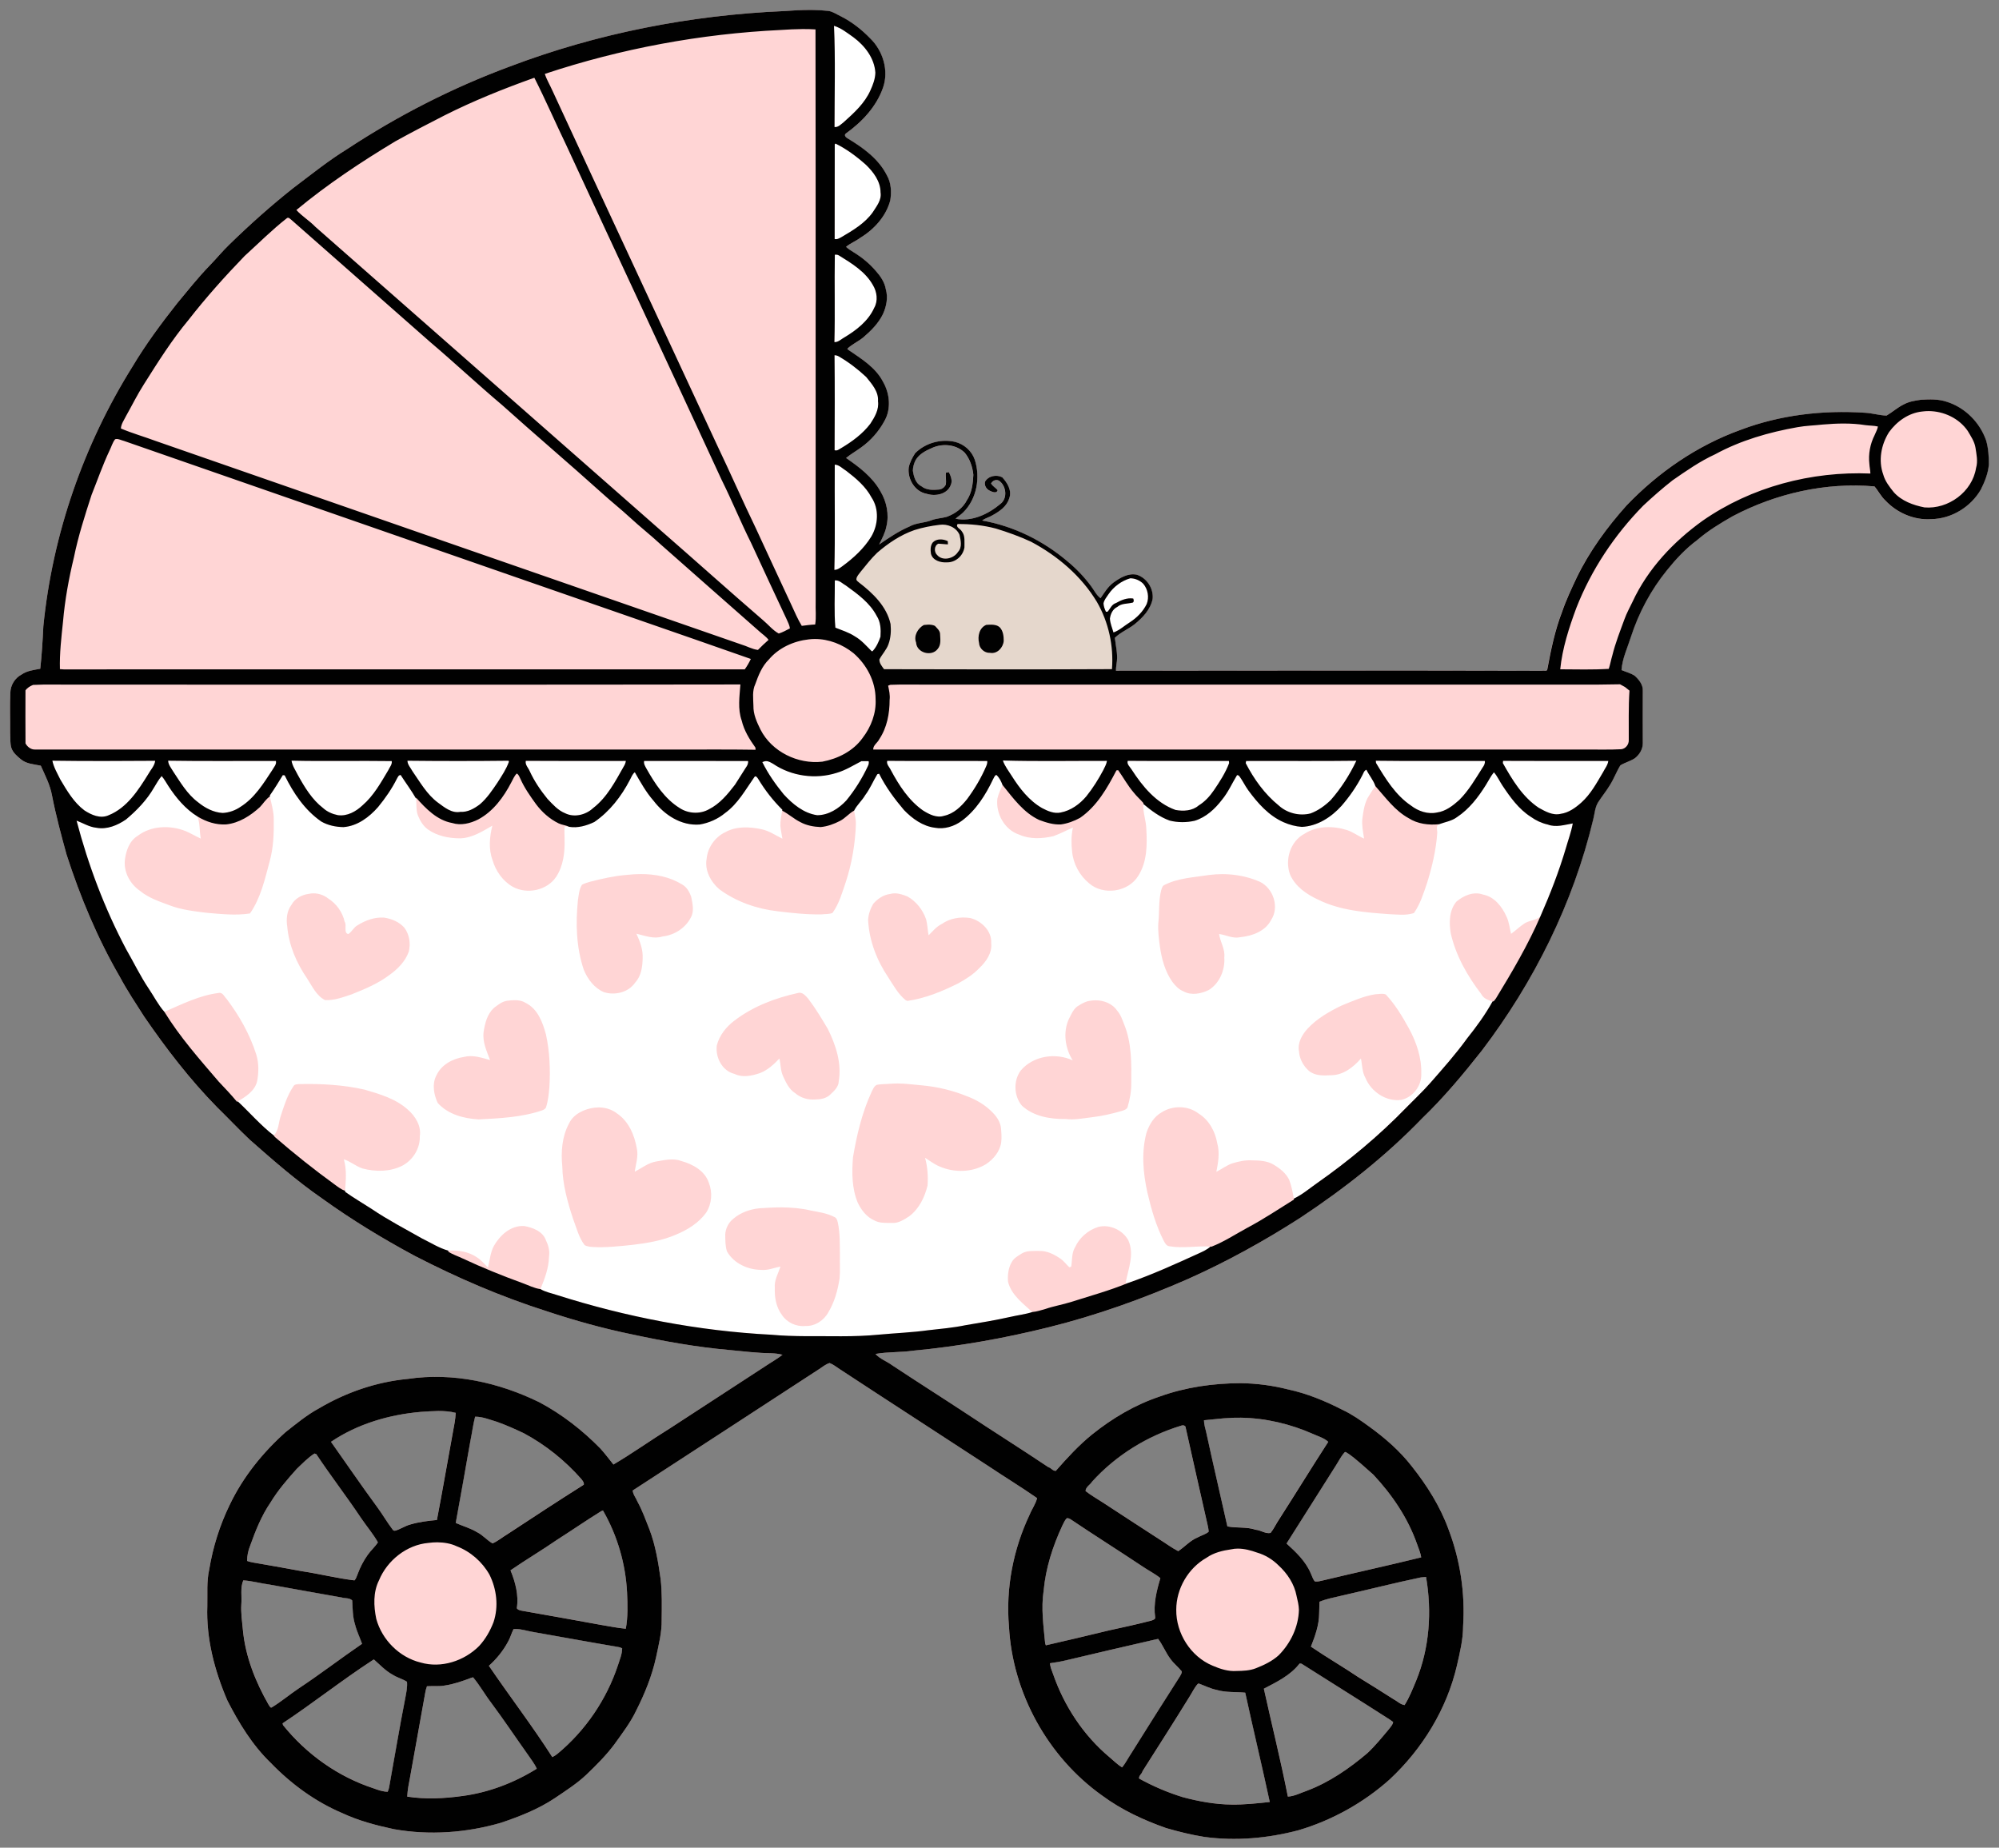
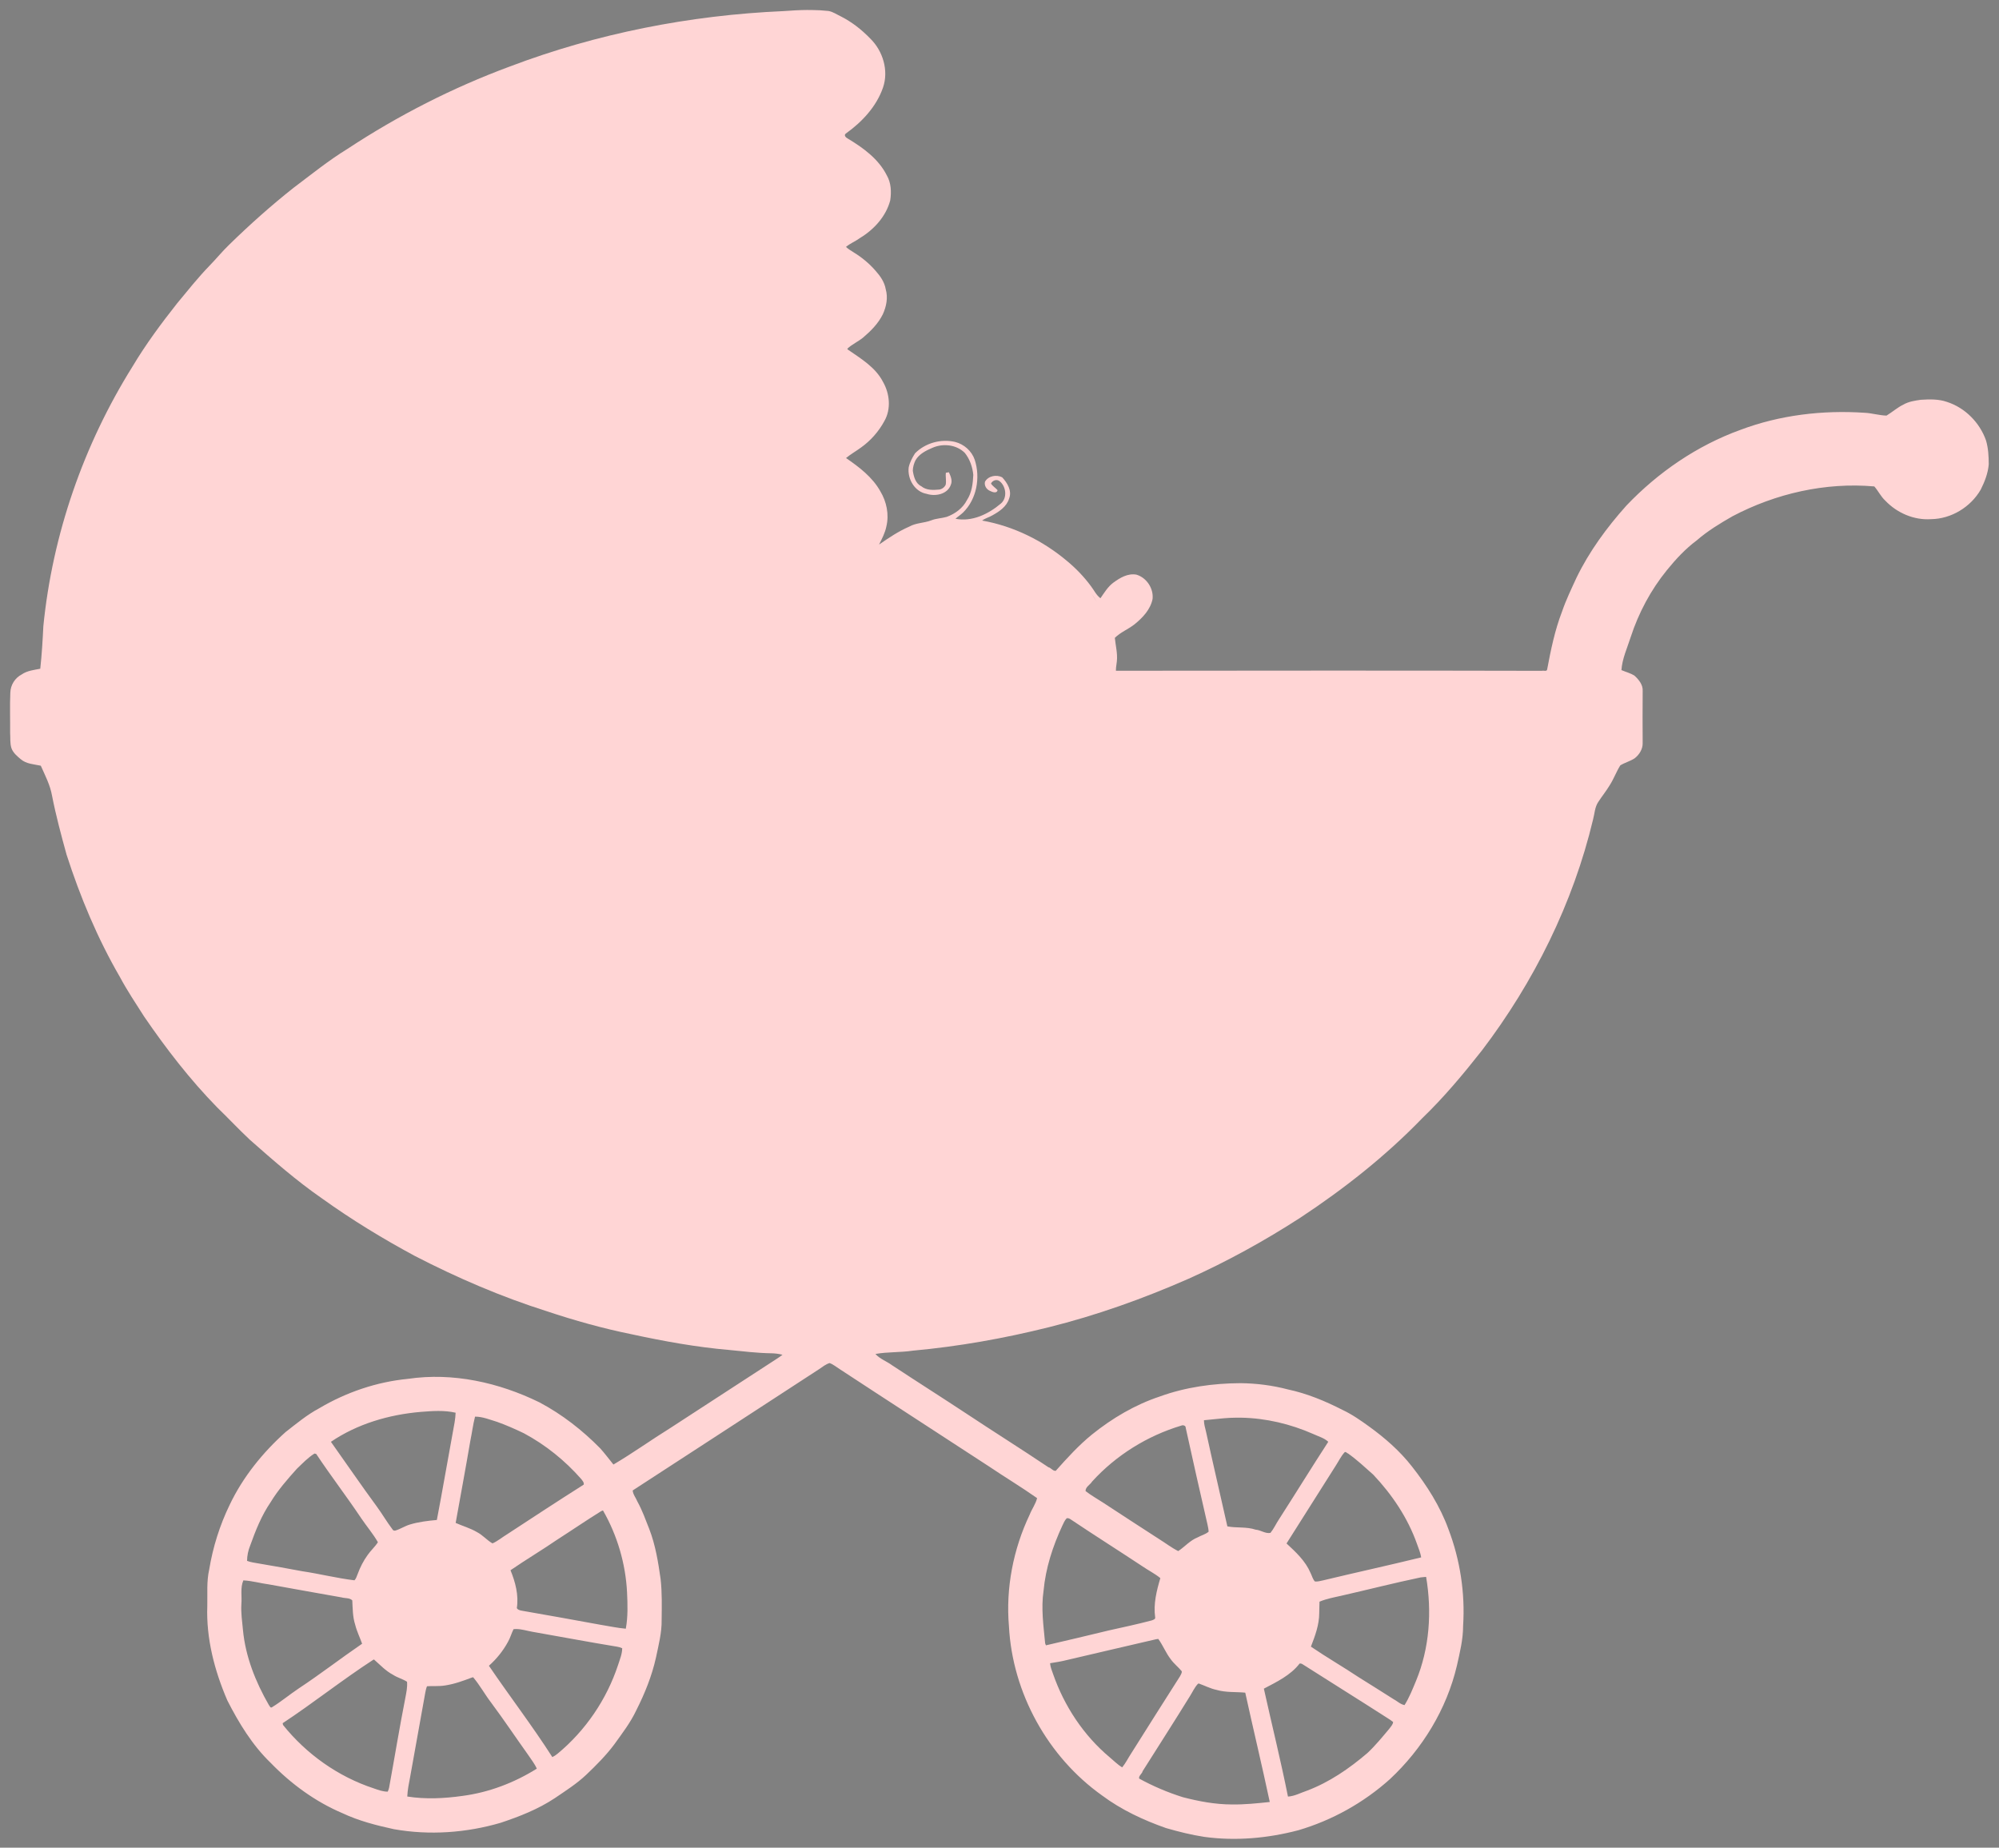
<svg xmlns="http://www.w3.org/2000/svg" id="svg2" height="1452pt" width="1571pt" version="1.1" viewBox="0 0 1571 1452">
  <rect x="0" y="0" width="1571" height="1452" fill="#808080" stroke="none" />
  <g id="g4279">
    <path id="rect4276" d="m635.06 7.83c-6.475 0.038-12.952 0.424-19.394 0.9-73.44 3.2-146.52 17.531-215.29 43.641-44.75 16.58-87.509 38.419-127.36 64.659-14.88 9.13-28.45 20.141-42.38 30.611-17.61 13.92-34.371 28.899-50.431 44.569-5.45 5.23-10.2 11.12-15.48 16.52-9.06 9.34-17.15 19.55-25.45 29.55-12.6 15.96-24.75 32.34-35.17 49.82-38.44 61.49-62.859 131.82-70.039 204.01-0.54 11.15-1.2 22.311-2.42 33.411-4.98 0.99-10.27 1.49-14.58 4.48-5.31 2.75-8.79 8.309-8.95 14.359-0.46 10.51-0.05 21.061-0.15 31.591 0.27 3.93-0.201 8.09 1.009 11.93 1.31 3.71 4.461 6.35 7.391 8.78 4.36 3.71 10.369 3.92 15.689 5.05 3.39 7.6 7.331 15.12 8.811 23.4 3.06 15.68 7.209 31.12 11.459 46.52 10.75 33.31 24.321 65.82 41.911 96.13 5.72 10.7 12.479 20.781 18.989 31.011 17.28 25.26 36.061 49.609 57.491 71.509 8.65 8.35 16.85 17.15 25.63 25.37 18.3 16.15 36.699 32.281 56.809 46.191 23.23 16.68 47.69 31.589 72.87 45.139 33.29 17.19 67.84 32.08 103.58 43.4 21.91 7.31 44.21 13.56 66.85 18.15 25.3 5.47 50.84 10.12 76.65 12.33 10.91 1.07 21.801 2.42 32.781 2.6 3.07 0.04 6.09 0.381 9.08 1.191-3.52 2.68-7.34 4.92-11.02 7.38-25.63 16.69-51.309 33.291-76.909 50.011-15.13 9.38-29.601 19.83-44.941 28.85-3.45-4.23-6.7-8.611-10.33-12.661-14.06-14.31-30.061-26.79-47.811-36.2-31.83-15.59-68.06-23.699-103.43-18.459-24.61 2.38-48.549 10.58-69.789 23.18-9.53 5.08-17.841 12.05-26.331 18.65-17.95 16.11-33.479 35.28-43.889 57.12-7.79 16.06-13.2 33.23-16.1 50.85-2.14 9.4-1.28 19.06-1.5 28.63-0.95 25.62 5.69 50.919 15.77 74.309 9.05 17.73 19.579 35.071 34.009 48.991 16.08 16.58 35.1 30.51 56.42 39.57 12.82 6.04 26.649 9.58 40.459 12.58 27.83 4.94 56.76 2.901 83.85-5.009 14.82-4.94 29.55-10.701 42.62-19.391 8.47-5.76 17.189-11.29 24.659-18.35 7.86-7.48 15.581-15.2 22.081-23.92 6.19-8.61 12.729-17.09 17.259-26.73 6.69-13.2 12.281-27.03 15.491-41.5 2.04-9.79 4.63-19.59 4.45-29.65 0.11-10.71 0.39-21.44-0.82-32.07-1.88-13.26-4.031-26.599-8.861-39.139-2.9-7.33-5.539-14.79-9.359-21.7-1.18-2.92-3.479-5.531-3.709-8.731 48.92-31.72 97.749-63.61 146.62-95.4 2.59-1.75 5.09-3.789 8.12-4.719 2.97 1.07 5.381 3.189 8.041 4.839 38.86 25.52 77.929 50.72 116.84 76.15 12.64 8.52 25.721 16.391 38.191 25.161-1.12 4.63-4.1 8.53-5.82 12.95-12.93 27.18-18.9 57.819-16.3 87.839 2.77 52.26 30.491 102.52 73.141 132.84 15.19 11.33 32.539 19.42 50.359 25.67 9.88 2.84 19.89 5.359 30.08 6.909 24.62 3.35 49.801 1.1 73.781-5.2 26.56-7.79 51.32-21.6 71.93-40.07 25.63-23.89 44.7-55.059 52.75-89.259 2.3-10.29 4.89-20.61 4.88-31.23 1.67-25.81-2.33-51.92-11.53-76.07-6.53-17.97-16.92-34.33-28.7-49.28-9.48-12.16-21.191-22.37-33.641-31.37-6.67-4.83-13.46-9.57-20.93-13.07-13.62-6.98-27.89-12.89-42.9-16.08-12.13-3.19-24.63-4.771-37.15-4.911-21.55 0.09-43.231 3.101-63.541 10.481-19.42 6.45-37.299 17.029-53.209 29.809-10.46 8.51-19.59 18.51-28.52 28.58-2.17 0.34-3.95-2.52-5.73-2.78-21.6-14.51-43.661-28.32-65.341-42.72-19.1-12.59-38.42-24.84-57.53-37.42-4.22-3.13-9.66-4.969-13.12-8.909 9.7-1.72 19.67-1.101 29.42-2.591 35.96-3.29 71.581-9.619 106.61-18.359 37.69-9.36 74.379-22.491 109.92-38.091 30.52-13.67 59.881-29.889 87.961-48.039 34.46-22.74 67.1-48.45 95.82-78.18 17.04-16.41 32.219-34.601 46.839-53.161 40.9-53.76 71.7-115.7 87.4-181.56 1.26-4.61 1.35-9.781 4.12-13.841 2.88-4.42 6.22-8.529 8.95-13.059 3.21-4.98 5.19-10.649 8.35-15.659 3.56-2.19 7.69-3.221 11.22-5.511 3.67-2.81 6.45-7.219 6.35-11.959-0.11-13.66-0.072-27.31 0.01-40.95 0.33-4.84-2.999-8.881-6.309-11.961-3.19-2.12-6.931-2.99-10.391-4.48 0.63-9.09 4.571-17.389 7.291-25.959 6.21-19.03 15.779-37.01 28.419-52.55 6.99-8.63 14.601-16.83 23.541-23.48 8.54-7.43 18.26-13.31 28.07-18.92 33.98-17.91 73.05-26.81 111.43-23.43 3.08 3.5 5.12 7.949 8.62 11.169 9.17 9.66 22.56 15.49 35.97 14.55 15.9-0.2 31.149-9.52 39.039-23.23 3.12-6.21 5.711-12.87 6.291-19.85-0.01-6.29-0.36-12.669-2.13-18.739-4.93-14.05-16.441-25.731-30.681-30.311-6.58-2.32-13.77-2.1-20.6-1.67-4.75 0.67-9.55 1.4-13.73 3.8-4.77 2.33-8.699 5.91-13.209 8.62-5.73-0.14-11.34-1.929-17.03-2.209-33.07-2.23-66.741 1.72-97.831 13.45-34.02 12.32-64.63 33.32-89.53 59.45-15.37 17.18-29.189 35.959-39.259 56.759-4.03 8.76-8.24 17.47-11.37 26.62-5.64 14.62-8.78 30.03-11.67 45.38-0.2 1.89-2.869 0.701-4.109 1.111-111.6-0.27-223.2-0.16-334.8-0.05l0.02-0.99c0.02-2.2 0.57-4.34 0.73-6.52 0.62-6.19-0.99-12.239-1.6-18.339 4.44-4.42 10.51-6.761 15.43-10.611 6.39-5.16 12.55-11.61 14.23-19.93 0.89-8.28-4.659-16.69-12.609-19.12-6.86-1.3-13.041 2.491-18.311 6.341-4.28 3.2-7.039 7.87-10.039 12.17-3.3-2.42-5.04-6.341-7.47-9.481-5.33-7.24-11.591-13.779-18.491-19.519-19.1-16.17-42.32-27.671-67.03-32.031 2.42-1.86 5.48-2.53 8.07-4.1 5.47-3.04 11.221-6.87 13.141-13.2 2.42-6.12-1.44-12.36-5.45-16.68-4.49-2.35-10.921-1.149-13.511 3.441-0.79 3.1 1.27 6.24 4.18 7.33 1.7 0.88 5.16 2.091 5.72-0.659-1.61-1.88-3.91-3.1-5.18-5.25 1.22-2.51 4.609-3.67 6.859-1.75 5.04 4.06 6.12 13.06 0.92 17.48-9.74 8.26-22.63 14.55-35.7 11.98 1.92-1.73 4.141-3.11 5.991-4.93 10.7-10.5 13.72-27.37 9.15-41.4-2.33-6.93-8.441-12.31-15.491-14.07-11.1-2.56-23.38 0.83-31.42 8.95-2.18 3.43-4.17 7.131-5 11.141-1.09 9.06 4.77 19.1 14.15 20.73 6.75 2.2 16.3 0.409 18.95-7.061 1.47-3.29-0.109-6.879-1.489-9.909-0.59 0.1-1.79 0.29-2.38 0.38-0.4 3.14 0.48 6.34-0.15 9.45-0.94 1.98-2.891 3.45-5.061 3.77-4.8 0.44-10.13 0.67-14.08-2.6-4.63-2.25-5.981-7.629-6.691-12.209 0.04-2.86 0.881-5.701 2.131-8.241 2.86-4.97 8.24-7.6 13.3-9.78 8.26-3.63 18.769-2.56 25.369 3.93 3.97 4.88 6.121 11.1 6.741 17.33-0.33 6.83-1.129 13.99-5.009 19.85-3.2 6.34-9.321 10.8-15.891 13.18-4.01 1.14-8.28 1.181-12.17 2.741-5.57 2.15-11.86 1.881-17.12 4.841-8.54 3.69-16.269 8.889-23.869 14.169 2.3-4.61 4.769-9.23 5.759-14.33 2.23-9.33 0.149-19.36-4.741-27.5-6.23-11.18-16.649-19.049-26.989-26.159 3.69-3.05 7.89-5.401 11.75-8.241 7.6-5.4 13.92-12.57 18.37-20.78 5.43-9.44 4.26-21.599-1.05-30.809-5.91-11.54-17.41-18.321-27.7-25.441l-0.37-0.62c3.69-3.49 8.44-5.54 12.37-8.73 6.14-5.22 12-11.089 15.58-18.409 2.77-6.07 4.15-13.001 2.27-19.561-0.93-5.63-4.271-10.409-7.991-14.559-4.95-5.74-10.87-10.61-17.33-14.55-2.06-1.32-4.17-2.53-5.93-4.22 3.36-2.83 7.559-4.41 11.069-7.03 10.95-6.63 20.361-16.92 23.691-29.48 1.02-6.55 0.76-13.741-2.62-19.611-6.49-13-18.699-21.819-30.839-29.089-1.41-0.68-3.201-2.571-1.411-3.881 12.68-9.06 23.951-21.05 29.161-35.98 4.72-13.43-0.03-29.07-10.1-38.78-6.63-6.86-14.22-12.809-22.73-17.159-3.29-1.53-6.35-3.771-9.98-4.391-4.42-0.491-8.85-0.718-13.29-0.764-0.925-0.01-1.85-0.012-2.775-0.006zm222.58 458.46c1.54 2.181 3.009 4.416 4.391 6.711-1.479-2.369-2.94-4.598-4.391-6.711zm-513.26 642.51c4.601-0.013 9.189 0.325 13.689 1.37-0.16 5.28-1.33 10.43-2.25 15.63-4.24 22.87-8.1 45.841-12.5 68.661-7.13 0.65-14.311 1.479-21.191 3.569-3.93 1.18-7.4 3.531-11.32 4.731-1.09 0.29-1.91-0.06-2.45-1.05-4.37-5.76-7.98-12.03-12.25-17.85-12.31-16.73-23.999-33.9-36.039-50.82 20.77-14.13 45.679-21.381 70.539-23.511 4.555-0.355 9.171-0.717 13.772-0.73zm28.959 4.441c6.03 0.01 11.609 2.4 17.289 4.1 7.18 2.55 14.17 5.65 21.05 8.95 17.04 9.13 32.33 21.439 45.08 35.959 0.96 1.28 2.331 2.65 2.011 4.42-20.17 12.76-40.131 25.88-60.111 38.95-3.91 2.33-7.409 5.421-11.619 7.241-4.37-2.48-7.63-6.541-12.12-8.831-5.28-3.14-11.241-4.78-16.811-7.25 3.83-21.4 7.82-42.779 11.47-64.209 1.34-6.44 2.121-12.98 3.761-19.33zm598.45 0.812c1.128-0.01 2.258-0.01 3.386 0.013 19.557 0.324 39.044 4.948 56.919 12.845 3.97 1.87 8.499 3.03 11.789 6.1-13.12 20.2-25.759 40.729-38.789 61.009-2.29 3.46-4.011 7.32-6.641 10.57-3.88 0.86-7.73-2.26-11.58-2.5-7.21-2.46-14.941-1.19-22.291-2.6-5.54-24.78-11.36-49.511-16.75-74.311-0.68-3.06-1.679-5.999-1.659-9.109 5.15-0.51 10.31-1.02 15.47-1.53 3.376-0.297 6.76-0.457 10.145-0.487zm-42.269 5.986c1.214-0.036 2.361 0.639 2.353 2.102 5.53 25.35 11.309 50.659 17.109 75.959 0.39 1.82 0.8 3.671 0.87 5.561-2.49 2.15-5.86 2.9-8.67 4.5-5.9 2.33-10.04 7.31-15.22 10.75-5.19-2.59-9.789-6.17-14.689-9.22-14.83-9.46-29.47-19.2-44.22-28.77-4.65-3.06-9.55-5.74-13.92-9.18-0.11-3.25 3.671-5 5.141-7.47 18.8-20.67 43.32-35.929 70.05-43.959 0.38-0.168 0.792-0.26 1.197-0.272zm127.7 20.994c0.753 0.01 1.673 1.077 2.386 1.288 6.95 4.95 13.2 10.81 19.58 16.47 14.86 15.7 27.22 34.089 34.45 54.559 1.17 3.42 2.71 6.87 3.27 10.5-25.62 6.29-51.42 11.881-77.07 18.061-2.13 0.44-4.259 1.089-6.439 0.889-1.79-1.85-2.331-4.59-3.481-6.78-3.97-9.34-11.549-16.369-18.839-23.109 12.86-20.4 25.78-40.781 38.7-61.161 2.25-3.44 4.009-7.23 6.759-10.3 0.2-0.305 0.433-0.42 0.684-0.417zm-810.06 1.208c0.34 0.08 1.019 0.249 1.359 0.339 11.37 17.12 23.931 33.42 35.361 50.52 4.27 6.34 9.31 12.181 13.12 18.841-2.29 3.62-5.591 6.469-8.041 9.989-3.32 4.59-5.94 9.691-7.88 15.031-0.72 1.67-1.171 3.559-2.491 4.909-13.88-1.66-27.47-5.13-41.28-7.17-11.02-2.09-22.059-4.03-33.109-5.9-3.37-0.65-6.821-0.96-10.031-2.2 0.03-4.12 0.881-8.18 2.431-11.98 4.23-11.82 8.91-23.63 16.03-34.05 5.81-9.57 13.19-18.03 20.65-26.32 4.41-4.22 8.68-8.759 13.88-12.009zm226.7 44.689c11.26 19.59 17.801 41.83 18.941 64.4 0.43 9.48 0.759 19.17-0.981 28.57-6.62-0.57-13.119-2.01-19.669-3.05-20.82-3.83-41.66-7.549-62.52-11.189-1.32-0.3-2.741-0.68-3.461-1.92 1.59-10.16-1.119-20.431-4.969-29.791 12.08-8.29 24.68-15.77 36.75-24.05 11.55-7.4 22.89-15.19 34.55-22.4 0.34-0.14 1.019-0.42 1.359-0.57zm365.21 6.116c0.73 0.019 1.419 0.26 2.056 0.725 18.8 12.62 37.969 24.7 56.859 37.2 4.55 3.13 9.63 5.63 13.92 9.17-2.96 9.98-5.54 20.31-4.07 30.82 0.36 1.51-1.68 2.01-2.73 2.43-11.18 2.96-22.5 5.38-33.78 7.88-16.42 4.03-32.901 7.84-49.361 11.7-0.15-0.41-0.45-1.22-0.6-1.63-1.28-13.69-3.289-27.5-1.239-41.22 1.62-17.83 7.26-35.071 14.77-51.241 1.01-2.02 1.82-4.18 3.43-5.78 0.253-0.043 0.5-0.061 0.744-0.054zm281.7 46.116c4.65 27.27 2.72 55.98-7.9 81.68-2.71 6.49-5.28 13.109-9.05 19.089-3.39-0.62-5.989-3.349-8.919-4.839-8.98-5.73-17.991-11.37-27.011-17-12.41-8.26-25.34-15.71-37.65-24.1 3.27-8.43 6.52-17.15 6.53-26.32 0.05-2.25 0.161-6.749 0.211-9.009 5.47-2.31 11.35-3.37 17.12-4.67 20.83-4.74 41.53-10.05 62.43-14.42zm-929.53 2.759c6.96 0.34 13.671 2.341 20.561 3.241 18.92 3.37 37.829 6.88 56.769 10.15 2.55 0.79 6.171 0.169 8.281 2.319 0.35 6.39 0.28 12.921 2.28 19.111 1.27 5.17 3.66 9.949 5.45 14.959-16.74 11.45-32.81 23.901-49.75 35.091-7.15 4.77-13.781 10.35-21.111 14.85-1.23 0.89-1.87-1.241-2.5-1.911-10.39-18.06-18.3-37.93-20.28-58.8-0.64-6.72-1.65-13.43-1.25-20.18 0.56-6.25-0.98-12.92 1.55-18.83zm214.28 38.228c4.443-0.01 8.74 1.475 13.106 2.201 22.09 3.86 44.129 8.06 66.259 11.67 1.41 0.21 2.79 0.61 4.1 1.22-0.03 4.66-1.94 8.99-3.32 13.37-8.94 26.99-25.559 51.389-47.469 69.509-1.26 1.04-2.631 1.96-4.111 2.68-15.71-24.55-33.49-47.69-49.85-71.78 6.03-5.36 11.141-11.71 14.991-18.8 1.82-3.16 2.73-6.73 4.38-9.97 0.641-0.069 1.279-0.1 1.914-0.102zm504.76 7.772c3.69 5.05 5.94 11.01 9.8 15.98 2.46 3.47 5.91 6.11 8.62 9.4 0.31 1.42-0.771 2.72-1.331 3.97-12.87 20.18-25.66 40.41-38.4 60.67-2.37 3.6-4.289 7.56-7.039 10.92-3.67-2.16-6.621-5.271-9.861-7.941-20.52-17.18-35.729-40.29-44.489-65.5-1.01-2.78-2.091-5.47-2.341-8.4 4.46-0.68 8.92-1.4 13.3-2.52 23.35-5.39 46.66-10.98 70.02-16.32 0.43-0.07 1.29-0.199 1.72-0.259zm-616.38 16.159c4.81 4.22 9.209 9.02 14.959 12.02 3.45 2.28 7.56 3.251 11.03 5.491 0.39 4.34-0.569 8.57-1.359 12.83-4.61 23.36-8.44 46.87-12.72 70.3-0.23 1.1-0.59 2.17-1.08 3.22-3.84 0.03-7.511-1.351-11.061-2.591-27.92-9.17-52.88-26.909-71.23-49.789-0.08-0.35-0.22-1.041-0.3-1.391 24.15-15.95 46.85-34.04 71.12-49.8zm728.15 3.161c0.685 0.035 1.338 0.292 1.945 0.78 21.99 14.02 44.13 27.791 66.08 41.891 1.61 1.04 3.26 2.059 4.77 3.289-0.19 2.19-1.941 3.77-3.131 5.47-5.47 6.5-10.86 13.121-17.08 18.941-14.21 12.12-29.86 22.94-47.43 29.55-4.94 1.66-9.71 4.339-15 4.659-5.67-28.41-12.681-56.529-18.941-84.809 10.1-5.32 20.961-10.471 28.091-19.731 0.235-0.038 0.467-0.051 0.695-0.039zm-650.24 10.77c5.29 6.24 9.19 13.48 14.17 19.98 10 13.43 19.29 27.35 29.03 40.98 2.34 3.54 5.121 6.96 6.861 10.9-17.71 11.1-37.73 18.72-58.5 21.43-14.31 2.02-28.99 2.74-43.3 0.47 0.23-5.24 1.28-10.36 2.27-15.47 3.94-22.01 7.879-44.019 11.859-66.009 0.33-1.77 0.71-3.53 1.37-5.17 4.61-0.34 9.309 0.17 13.909-0.58 7.23-1.03 14.13-3.53 20.93-6.1 0.35-0.11 1.05-0.33 1.4-0.43zm570.25 4.93c4.68 1.65 9.151 4.029 14.061 5.059 7.33 2.12 14.989 1.45 22.509 2.15 6.29 28.66 13.16 57.22 19.27 85.92-9.93 1.05-19.901 2.101-29.891 1.941-12.99-0.02-25.839-2.451-38.369-5.691-11.9-3.74-23.451-8.651-34.381-14.641-0.63-2.08 2.501-4.059 2.691-5.759 12.37-19.62 24.939-39.12 37.109-58.87 2.09-3.29 3.671-6.93 6.331-9.8z" fill="#ffd5d5" />
-     <path id="path6" d="m819.29 25.35c1.46 33.125 0.51 66.312 0.51 99.47 3.74 0.39 6.46-2.89 9.14-4.89 10.06-9.04 20.55-18.53 26.11-31.129 2.51-5.463 4.74-11.351 4.88-17.426-0.9-14.3-10.42-26.501-21.52-34.738-6.05-4.263-11.96-9.05-19.12-11.287zm1.45 115.65l-0.71 0.84c-0.15 30.99 0.06 61.96-0.09 92.95 2.47 0.66 4.72-0.81 6.82-1.95 11.16-6.6 22.84-13.44 30.54-24.22 3.71-5.91 8.95-12.07 7.71-19.67-0.05-10.81-6.96-19.95-14.37-27.1-9.09-8.1-18.96-15.45-29.9-20.85zm0.41 109.12c-0.34 0-0.69 0.04-1.04 0.1-0.5 28.6 0.33 57.23-0.42 85.84 3.73 0.2 6.51-2.81 9.57-4.5 11.94-7.12 23.64-16.12 29.52-29.12 3.95-6.95 2.76-15.79-1.27-22.41-7.44-13.3-20.91-21.34-33.46-29.17-0.92-0.51-1.89-0.76-2.9-0.74zm-1.34 98.82c0.33 31.1 0.2 62.2 0.07 93.3 2.51 0.96 4.57-1.05 6.65-2.17 10.63-6.36 20.86-13.84 28.44-23.79 4.3-6.55 8.72-14.02 7.54-22.23 0.73-9.46-6.13-16.94-11.58-23.73-8.27-7.72-17.32-14.66-27.11-20.31-1.26-0.69-2.6-1.05-4.01-1.07zm0.18 107.47c-0.24 34.46 0.47 68.94-0.39 103.4 3.09-0.03 5.62-1.95 8-3.71 10.89-7.98 21.09-17.35 28.21-28.92 6.87-11.5 7.97-27.07 0.34-38.46-5.7-10.8-15.28-18.84-24.8-26.16-3.69-2.16-6.85-5.96-11.36-6.15zm290.31 111.64c-8.7 2.53-16.4 8.29-21.5 15.8-1.8 2.74-4.2 5.48-4.8 8.83 0.1 2.88 1.2 5.66 2.4 8.28 0.4-0.05 1.4-0.13 1.8-0.18 2.5-3.04 3.9-7.13 8.1-8.42 5-2.88 11-5.36 16.9-4.41 0.7 1.37 0.9 4.14-1.3 4.14-4.9 1.12-10.3 0.55-14.3 4.05-4.5 2.08-6.7 6.9-7.3 11.47 0.2 4.73 2.2 9.13 3.5 13.67 6-2.1 10.8-6.76 16.2-10.08 6.8-4.41 12.8-10.44 16.4-17.81 2.7-6.58 1.2-14.7-3.4-20.01-3.3-3.28-8.1-5.33-12.7-5.33zm-289.45 2.04c-0.26 0-0.53 0.01-0.8 0.05 0.08 15.45-0.8 31.05 0.54 46.42 6.52 2.59 13.31 4.68 19.23 8.59 6.47 3.69 11.32 9.45 16.54 14.64l0.84-0.19c3.67-3.96 5.98-9.08 7.7-14.13 0.49-6.96 0.23-14.48-3.72-20.5-6.68-12.8-18.68-21.43-30.08-29.69-3.32-1.82-6.29-5.21-10.25-5.19zm164.26 176.95c1.95 5.58 5.69 10.31 8.83 15.3 7.76 12.26 16.96 24.15 29.76 31.47 5.5 2.91 11.8 5.66 18.1 4.35 10.1-1.89 18.9-8.26 25.4-16.02 6.4-7.97 11.8-16.65 16.6-25.65 1.4-2.93 3.1-5.81 3.6-9.09-34.1-0.07-68.2 0.59-102.29-0.36zm-698.76 0.14c0.76 5.18 3.95 9.53 6.21 14.14 6.6 11.94 13.88 24.06 24.85 32.49 4.03 3.67 9.18 5.87 14.47 6.93 9.16 1.26 17.78-3.6 24.23-9.69 10.94-9.42 18.03-22.28 25.33-34.54 1.25-2.87 3.94-5.55 3.34-8.91-32.8-0.48-65.63 0.36-98.43-0.42zm-234.96 0.04c1.35 6.6 4.926 12.52 7.851 18.53 6.5 10.95 13.199 22.44 23.549 30.24 6.888 4.52 15.739 8.53 23.953 4.8 17.92-7.25 29.01-24.43 38.77-40.19 2.35-4.36 6.3-8.18 6.9-13.29-33.67 0.24-67.348 0.39-101.02-0.09zm113.73 0c0.14 4 2.99 7.19 4.88 10.49 7.18 10.79 13.89 22.39 24.45 30.29 6.9 5.65 15.24 10.09 24.29 10.57 6.27-0.32 12.4-2.5 17.55-6.06 13.77-8.65 22.47-22.83 31.2-36.13 1.5-2.79 4.35-5.47 3.51-8.92-35.29-0.1-70.59 0.34-105.88-0.24zm334.47 0.03c-33.13 0.39-66.27 0.37-99.39 0.01 0.1 3.99 3.2 7.01 4.98 10.38 7.53 10.81 14.21 22.81 25.02 30.8 6.39 4.66 13.53 10.69 22.1 9.05 7.19 0.45 13.59-3.29 19.11-7.43 7-6 12.16-13.79 17.29-21.36 4.14-6.55 8.58-13.04 11.18-20.39l-0.29-1.06zm851.91 0.01c0 0.54 0.1 1.63 0.2 2.17 9.3 15.47 19.1 31.62 34.4 41.91 7.1 5.49 16.5 8.75 25.5 6.78 8.5-1.14 15.6-6.67 21.8-12.22 9.4-9.29 16-20.86 23-31.9 1.4-1.89 2.6-4.09 2.2-6.5-35.7-0.18-71.4 0.27-107.1-0.24zm-19.1 0.02c-36.1 0.5-72.2 0.04-108.3 0.23-0.1 0.53-0.3 1.6-0.4 2.13 8.1 15.7 18.6 30.42 32.5 41.64 8.2 7.51 20.4 10.55 31.2 7.75 7.5-2.78 14.1-7.57 19.8-13.08 10.2-11.59 18.6-24.76 25.2-38.67zm-815.93 0.08c-0.85 3.85 2.39 6.75 3.79 10.03 4.54 9.87 10.64 18.93 17.5 27.33 5.14 5.38 10.27 11.28 17.35 14.12 8.98 4.49 20.37 1.65 27.5-5.05 13.72-10.54 21.75-26.17 30.1-40.88 1.1-1.69 1.8-3.51 2.09-5.46-32.77 0.01-65.55 0.16-98.33-0.09zm355.04 0c-0.95 3.47 2.23 6.13 3.55 9.07 7.99 14.91 17.4 29.63 31.43 39.57 6.07 3.85 13.56 7.8 20.96 5.35 9.44-2 16.73-9.11 22.55-16.38 7.45-10.05 13.89-20.88 18.81-32.4 0.7-1.6 1.18-3.31 1-5.04-32.76-0.19-65.54 0.15-98.3-0.17zm236.29 0c-1.1 3.48 2.3 5.96 3.9 8.68 10.6 16.4 24 32.75 43 39.56 7.7 1.44 16.6 1 22.8-4.39 6.1-3.72 11-9.11 15-15 5.7-8.37 11.3-17.01 14.9-26.56-0.1-0.55-0.2-1.64-0.2-2.19-33.2-0.02-66.3 0.17-99.4-0.1zm368.7 0.02c0 0.56-0.2 1.67-0.2 2.23 9.2 16.32 19.3 33.21 35.2 43.84 6.5 3.57 13.8 7.85 21.6 5.98 7.8-1.07 14.5-5.9 20.3-11.07 9.2-8.25 15.1-19.28 21.3-29.75 1.8-3.63 4.7-6.97 5.2-11.16-34.5 0.01-68.9 0.15-103.4-0.07zm-843.79 0.09c-0.62 2.79 1.06 5.28 2.33 7.62 8.3 14.71 17.9 29.51 32.53 38.62 8.35 5.52 19.81 6.25 28.62 1.36 10.79-5.36 18.67-14.95 25.85-24.32 3.61-5.55 7.09-11.17 10.64-16.76 1.4-1.88 2.5-4.06 2.16-6.44-34.04-0.15-68.09-0.01-102.13-0.08zm119.76 0.18c-0.6 0.01-1.21 0.11-1.85 0.31-0.44 0.15-1.35 0.47-1.8 0.63 5.58 11.37 12.94 21.83 20.96 31.63 8.75 9.59 19.67 18.63 32.94 20.56 11.17 0 21.28-6.55 28.63-14.48 8.46-10.32 15.59-21.75 21.24-33.85 0.75-1.46 1.09-3.12 0.71-4.74-1.76-0.01-5.29-0.04-7.06-0.05-8 4.13-15.75 9.04-24.48 11.54-20.57 6.56-44.3 3.31-62.21-8.84-2.19-1.23-4.49-2.77-7.08-2.71zm589.83 8.47c-2.5 0.84-3 3.7-4.2 5.73-5.5 10.69-12.4 20.64-20.3 29.75-10 11.09-23.7 20-39 20.65-6.1-0.45-12.2-2.04-17.8-4.54-14.7-6.43-25.5-18.76-34.8-31.43-3.4-4.65-5.7-9.96-9.3-14.46-0.4-0.11-1.3-0.36-1.7-0.47-4.9 8.02-8.7 16.81-14.7 24.1-6.9 9.06-15.8 17.36-26.9 20.77-8 1.85-16.6 1.86-24.6-0.16-9.7-3.45-18-9.72-25.8-16.27-0.6 8.27 2.7 16.21 2.9 24.46 0.9 15.59 0.8 32.64-8 46.24-9.8 15.87-34.4 19.37-48.3 7.1-9.3-7.65-15.5-19.11-16.6-31.15-0.9-7.86-0.9-15.82 0.8-23.55-6.4 2.77-12.6 6.15-19.2 8.47-11 2.55-22.9 3.2-33.4-1.42-14.5-4.7-23.35-20.68-21.62-35.45 1.11-4.66 3.14-8.99 5.03-13.35-1.35-3.65-3.15-7.35-6.1-9.96-1.81 0.66-2.32 2.82-3.25 4.32-7.3 15.38-16.7 30.34-30.52 40.66-7.46 5.6-17.24 8.65-26.55 6.94-11.94-1.49-22.24-8.94-30.38-17.38-9.36-11.01-18.01-22.72-24.46-35.71-0.45 0.13-1.34 0.39-1.77 0.52-4.13 6.77-7.1 14.22-11.92 20.57-3.1 5.39-8.16 9.62-10.86 15.16 0.71 4.39 1.94 8.77 1.81 13.27-0.7 19.16-3.87 38.24-9.81 56.51-3.62 10.53-6.59 21.66-13.25 30.8-3.37 1.29-7.23 0.92-10.68 1.35-14.55 0.29-29.03-1.33-43.45-3.07-20.38-2.38-40.42-9.37-57.01-21.61-8.45-7.29-14.61-18.7-12.41-30.12 1.07-11.05 8.29-21.21 18.31-25.93 10.66-5.98 23.68-5.41 35.3-2.95 7.59 1.43 13.97 6.04 20.8 9.33-0.63-4.26-1.71-8.52-2.02-12.8-0.1-4.98 0.96-9.84 1.79-14.69l0.11-0.97c-9.15-9-17.05-19.19-23.68-30.17-0.75-1.18-2.55-3.99-3.86-1.8-8.66 12.3-16.15 26.14-28.61 35.16-7.15 5.94-15.94 9.83-25.09 11.36-18.1 1.42-34.61-9.42-45.19-23.25-7.47-8.47-12.92-18.38-18.5-28.11-2.5 1.89-3.42 5.02-4.91 7.64-8.36 16.09-19.78 30.91-34.86 41.23-7.64 3.65-16.29 6.17-24.79 4.74-1.42-0.17-2.86-0.32-4.28-0.46-0.58 4.24-0.01 8.5-0.12 12.78 0.41 12.62-1.18 26.04-8.25 36.84-9.03 13.39-28.52 17.42-42.51 9.82-9.9-5.59-16.93-15.55-20.02-26.38-4.02-10.83-2.91-22.77-0.14-33.77-9.79 5.69-19.8 12.09-31.49 12.5-11.05 0-22.68-2.22-31.83-8.76-4.23-3.15-7.3-7.65-9.27-12.5-2.65-5.49-1.74-11.83-2.34-17.68-4.6-8.02-10.2-15.48-15.2-23.26-2.12-0.07-2.78 2.08-3.7 3.58-4.99 9.96-11.37 19.17-18.42 27.77-8.75 10.01-20.38 18.79-34.09 19.81-7.54-0.13-15.29-1.7-21.84-5.52-16.14-11.18-27.39-27.94-35.9-45.33-0.46-0.04-1.37-0.16-1.82-0.21-4.08 6.78-8.25 13.48-12.79 19.97l0.1 0.96c1.62 7.55 3.95 15.06 3.82 22.88 0.21 13.74-0.32 27.65-4.02 40.98-4.73 17.52-8.77 35.98-19.35 51.1-13.95 2.16-28.21 0.56-42.18-0.62-12.63-1.53-25.51-2.97-37.45-7.63-9.87-3.71-20.07-7.1-28.32-13.93-9.8-6.71-16.35-18.6-14.88-30.62 1.08-8.78 4.44-18.49 12.35-23.32 13.39-10.29 31.99-10.82 47.29-4.78 5.12 2.14 9.84 5.11 14.91 7.36-1.4-7.16-0.65-14.73-3.2-21.65-11.92-7.35-21.1-18.33-28.68-29.96-2.19-3.31-4.02-6.85-6.63-9.83-3.05 3.4-5.09 7.57-7.56 11.39-6.98 12.12-16.8 22.34-27.47 31.26-8.35 5.73-18.74 10.11-29.07 8.14-7.025-0.71-13.025-4.57-19.5-7 11.475 43.73 27.54 86.3 48.69 126.28 7.49 12.96 13.95 26.5 22.32 38.93 5.1 7.53 9.23 15.84 15.29 22.64 17.3-7.57 34.55-16.25 53.54-18.61 3.72-0.8 5.56 3.91 7.63 5.9 12.5 16.51 22.87 34.85 29.14 54.65 2.6 8.5 2.48 17.7 0.78 26.4-2.33 9.4-11.11 15-18.99 19.6 11.81 11.1 22.5 23.5 35.34 33.5 4.98-4.9 4.67-12.3 6.68-18.5 3.33-10.3 6.63-20.9 12.71-29.9 1.16-2.1 3.73-1.9 5.76-2.1 21.53-0.5 43.28 0.7 64.35 5.5 14.96 4.4 30.72 9 42.51 19.8 7.21 6.4 13.11 15.9 11.5 25.9 0.41 12-6.8 23.6-17.43 29.1-11.95 5.9-26.08 6-38.77 2.6-6.59-2.1-11.87-7-18.42-9 2.91 10.1 2.02 20.6 1.19 30.9l-0.02 1c8.41 6 17.36 11.2 26.01 16.8 15.92 10.8 32.99 19.6 49.65 29.1 8.48 4.1 16.61 9.4 25.7 11.9 9.74-0.6 20.04 0.9 28.22 6.6 4.22 2.6 7.27 6.5 10.79 10 1.85-7.1 2.34-14.6 5.82-21.2 6.02-10.6 16.56-20.2 29.56-19.6 8.64 1.4 18.76 5.3 21.74 14.4 2.42 4.9 3.77 10.3 2.86 15.8-0.21 11.1-4.23 21.6-8.39 31.8 4.84 2.9 10.51 3.9 15.84 5.7 68.31 21.7 139.29 35.4 210.89 39.1 22.82 2.1 45.76 1.2 68.66 1.5 12.41 0 24.84-0.4 37.21-1.6 16.05-1.5 32.19-2.1 48.18-4.3 12.16-1.4 24.4-2.4 36.41-4.9 14.79-2.5 29.59-4.9 44.22-8.2 7.24-1.7 14.68-2.5 21.78-4.8-9.3-8.6-20.69-16.8-23.85-29.8-0.51-6.7 0.3-13.9 3.9-19.7 2.21-3.8 6.25-5.8 9.75-8.1 5.1-3 11.3-2.3 17-2.4 7.8-0.3 14.9 3.5 21.2 7.8 3.2 2.3 5.5 5.6 8.3 8.2 0.5-0.1 1.5-0.4 1.9-0.5 1.1-6.5 0.3-13.5 3.9-19.3 4.3-9.4 12.8-16.7 22.7-19.8 11.2-2.8 23.9 2.9 29.5 13.1 6.2 13.7 0 28-2.6 41.8 0.5 0.1 1.4 0.2 1.9 0.3 23.9-8.2 46.8-18.7 69.7-29.1 4.1-1.9 8.3-3.7 11.7-6.8-13.4-0.9-26.9 2-40.3-0.3-2.9-0.3-4.3-3-5.5-5.2-7.7-15-12.3-31.2-16.1-47.4-4.3-19.3-6.1-39.7-0.9-59 2.7-8 7.4-15.9 15.1-20.1 10.7-6.8 25.9-6.6 36 1.3 10.3 6.3 16.4 17.7 18.4 29.3 2.6 9.3 0.9 18.8-0.9 28 5.2-2.7 10-6.3 15.5-8.3 6.3-1.9 12.9-3.4 19.5-3 7.2 0.1 14.9 0.4 21.2 4.2 6.1 3.6 12.1 8.3 15.3 14.8 2.3 5.9 3.5 12.3 4.6 18.6 8.2-3.9 15.2-9.9 22.6-15.1 31.5-22.1 61.2-46.8 88-74.5 7.8-8 16-15.6 23.4-24 12.5-14.3 25.1-28.4 36.2-43.8 9.2-11.5 17.9-23.46 25-36.28-4.4-1.23-9-2.96-11.2-7.46-13.5-17.64-24.8-37.46-29.8-59.26-1.8-10.54-1.7-22.7 5.5-31.32 7.1-5.97 16.8-10.28 26.2-6.94 11.1 2.11 18.6 11.74 23 21.56 2.6 5.34 3.1 11.32 4.5 17.02 4.3-3.02 8-6.72 12.4-9.7 4.8-3.64 11.7-3.19 16.3-7.28 9.6-21.86 18.3-44.2 25.1-67.15 2.3-8.08 5.3-16.04 6.8-24.34-8 1.32-16.4 4.16-24.5 1.12-6-1.35-11.7-3.98-16.7-7.59-11.9-7.56-20.2-19.21-27.9-30.74-2.9-4.32-4.9-9.15-8.4-13.03-3.1 3.8-5.2 8.24-7.8 12.35-7.5 12.04-16.4 23.72-28.4 31.66-5.2 3.92-11.7 4.79-17.6 7-3.7 1.72-1.5 5.78-1.8 8.87-1.2 16.54-5 32.74-9.9 48.54-3.5 10.25-6.7 20.89-13 29.86-7.8 2.61-16.3 1.4-24.3 1.1-23.7-1.7-48.2-3.58-69.7-14.23-11.3-5.19-22.4-12.76-27.6-24.5-5.5-14.47 0.1-32.91 14.1-40.26 12.3-7.96 28.2-7.94 41.8-3.6 5.9 1.9 10.9 5.87 16.7 8.32-0.9-6.37-2.3-12.73-1.7-19.18 1.1-8 2.1-16.45 6.8-23.28 1.9-3.11 3.9-6.09 6-9.06-1.9-5.8-6.2-10.59-8.8-16.08zm-712.6 102.48c14.04 0.01 28.19 2.69 40.2 10.1 4.78 2.56 7.55 7.59 9.2 12.58 1.09 5.9 2.69 12.17 0.47 18.07-4.97 11.47-16.35 19.13-28.63 20.53-8.66 2.83-17.35-0.73-25.75-2.7 3.5 7.56 6.57 15.57 6.13 24.1-0.15 8.35-1.4 17.57-7.38 23.94-6.59 9.68-19.95 12.82-30.76 9.35-9.37-4.06-15.85-12.67-19.65-21.87-7.48-21.98-8.12-45.66-5.79-68.55 0.86-5.09 1.14-10.54 3.95-15.03 2.55-1.43 5.39-2.24 8.19-3.03 11.78-3.05 23.72-5.7 35.9-6.68 4.57-0.52 9.23-0.81 13.92-0.81zm571.2 0.05c12.5 0.02 25.1 2.43 36.6 7.45 13.3 6.3 19.6 25.03 11.2 37.58-5.7 11.21-18.8 15.79-30.5 16.96-7.2 1.56-13.7-2.25-20.6-3.18 1 7.84 6.1 14.72 5.1 22.98 0.9 12.25-4.6 25.42-15.2 32.02-7.6 3.72-17.2 5.65-24.9 1.32-4.6-1.82-8-5.49-10.9-9.28-7.3-10.32-10.6-22.83-12.3-35.18-1-7.51-2-15.07-1.5-22.64 1.2-10.69 0.1-21.62 2.8-32.12 0.6-1.77 1-4.01 2.7-5 13.9-7.22 29.8-7.73 44.9-10.13 4.2-0.52 8.4-0.78 12.6-0.78zm-322.01 18.88c4.38-0.03 8.72 1.53 12.77 3.17 8.49 4.86 14.87 13.05 18.08 22.24 1.41 5.14 1.41 10.57 2.51 15.8 4.05-3.95 7.61-8.54 12.84-11.06 8-5.67 18.27-7.33 27.85-5.94 11.06 2.69 21.52 12.64 20.76 24.69 1.09 9.67-4.92 18.13-11.59 24.48-5.98 6.33-13.43 11.02-21.02 15.18-15.69 7.81-32.2 14.63-49.65 17.11-0.42-0.16-1.25-0.49-1.68-0.66-7.45-6.02-12.07-14.66-17.23-22.54-11.18-16.62-18.72-36.06-19.73-56.16 0.25-5.63 2.19-11.13 4.99-15.95 4.23-4.97 10.12-8.97 16.71-9.75 1.46-0.42 2.93-0.6 4.39-0.61zm-570.54 0.01c5.07 0.07 10.06 1.88 14.08 5.06 8.16 5.1 14.08 13.56 16.19 22.96 2.29 3.04-1.38 11.18 3.62 11.94 3.55-2.3 5.28-6.72 9.15-8.69 7.6-4.76 16.52-7.98 25.6-7.47 7.64 1.09 15.26 4.17 20.4 10.15 4.85 6.7 6.18 15.45 4.15 23.42-3.43 9.51-10.8 16.96-18.89 22.75-11.15 8.48-24.22 13.89-37.12 19.06-8.43 2.8-17.11 6.12-26.14 5.69-8.6-4.16-12.75-13.8-17.82-21.45-10.31-15.01-17.74-32.36-19.39-50.62-1.15-7.3-0.48-15.33 4.06-21.41 3.39-6.28 10.15-9.98 17.04-10.87 1.67-0.38 3.38-0.55 5.07-0.52zm477.27 97.64c3.52 0.05 6.19 3.4 8.39 5.89 7.06 9.37 13.2 19.43 19.14 29.53 7.93 15.8 13.79 33.8 10.82 51.5-0.2 5.8-4.75 9.7-8.58 13.3-3.82 3.6-9.3 4.6-14.36 4.6-7.1 0.6-14.47-1.5-19.89-6.2-6.05-3.8-9.06-10.5-11.93-16.8-2.55-5.4-2.15-11.5-3.57-17.2-5.5 5.8-11.5 11.4-19.1 14.3-8.02 2.7-16.99 4.7-25.01 0.8-12.13-2.9-18.91-16.3-17.37-28 2.55-9.9 9.2-18.2 17.25-24.3 18.29-14 40.28-22.36 62.65-27.22 0.54-0.15 1.06-0.21 1.56-0.2zm571.88 1.02c1.4 0 2.7 0.18 3.9 0.74 9.1 9.75 16.1 21.27 22.5 32.96 7.5 13.7 12.8 29.1 12.3 44.9 0.5 11.7-8.1 22.9-19.4 25.6-15.1 2.1-29.9-8-35.5-21.7-3.3-5.8-3-12.6-4.4-18.9-7.5 8.7-17.7 16.6-29.8 16.4-7.3 0.5-15.5 0.6-21.4-4.4-5.4-4.8-9.2-11.8-9.6-19.1-1.6-8.2 2.9-16.2 8.3-22.1 9.2-10 21.3-16.94 33.4-22.78 10.8-4.36 21.6-9.31 33.1-11.13 2 0 4.4-0.49 6.6-0.49zm-852.33 6.28c3.85-0.06 7.7 0.49 10.99 2.57 12.03 5.78 16.94 19.15 20.18 31.15 3.71 17.1 4.42 34.7 3.32 52.1-0.59 6.5-1.22 13-3.2 19.2-0.45 1.6-2.12 2.5-3.57 3.1-20.24 7-41.72 7.9-62.85 9-14.57-0.9-29.96-4.9-40.05-16.2-3.86-8.1-5.73-18.7-1.29-27 4.81-10.6 16.09-16.5 27.15-18.2 8.7-2.2 17.21 0.8 25.55 3.1-3.25-8.8-7.54-17.7-6.35-27.3 1.24-8.6 3.43-17.61 10.04-23.82 3.97-3.02 8.12-6.5 13.25-7.15 2.2-0.27 4.52-0.52 6.83-0.55zm571.13 0.11c8.1 0.03 16.5 3.29 21.1 10.07 3.5 3.99 5.2 9.14 7.1 14.04 7.3 18 7 37.9 6.8 57 0.1 8-1.3 16.1-3.6 23.8-0.6 2-2.8 2.7-4.5 3.4-10.1 3-20.3 5.4-30.8 6.6-8.5 1-17 2.8-25.6 1.7-15.1 0.2-31.4-2.5-42.9-13.1-7.99-9.4-8.56-24.7-1.1-34.6 12.2-14.4 34.1-17.7 51-9.9-7.5-11.8-9.7-27.5-3.9-40.4 2.7-5 4.7-10.96 10.2-13.7 3.2-2.05 6.8-3.93 10.7-4.43 1.8-0.33 3.7-0.49 5.5-0.48zm-194.19 81.71c8.05 0.1 16.11 1.2 24.11 1.9 14.87 1.4 29.52 4.9 43.38 10.5 9.07 3.4 17.71 8.3 24.56 15.2 4.35 4.1 8.04 9.3 9.09 15.3 0.45 4.9 0.91 9.9 0.3 14.9-1.24 9-7.59 16.6-14.98 21.5-13.55 8.2-31.25 8.5-45.63 2.2-5.16-2.1-9.5-5.6-14.19-8.5 2.43 8.8 3.07 18.1 2.45 27.2-2.75 11.4-8.25 22.8-17.79 30.1-5.24 3.4-10.86 7.2-17.5 6.7-5.72-0.1-11.85 0.4-17.01-2.5-7.67-3.3-12.89-10.3-16.35-17.6-5.77-14-5.8-29.5-4.59-44.4 3.68-21.9 8.88-43.9 18.25-64.2 1.34-2.5 2.39-5.8 5.23-7 4.15-0.8 8.41-0.6 12.62-1 2.68-0.2 5.37-0.3 8.05-0.3zm-293.42 23.5c6.27 0.1 12.56 2.1 17.52 6 11.43 7.7 17.15 21.3 19.4 34.5 1.68 7.7-1.07 15.1-2.06 22.7 6.93-3.6 13.29-8.8 21.17-10.1 8.12-1.3 16.7-3.5 24.72-0.4 11.17 3.1 22.94 9.6 26.86 21.2 3.78 9.5 3 20.8-2.6 29.5-7.34 10.1-18.26 16.9-29.67 21.6-13.43 5.8-28.01 8.3-42.46 10-13.26 1.4-26.61 2.9-39.95 2.1-2.47-0.2-4.98-0.6-7.22-1.7-5.87-7.6-8.11-17.3-11.49-26.1-5.51-16.7-10.2-33.8-10.55-51.4-1.4-14.1-0.32-29.1 6.49-41.8 4.36-9.7 15.46-14.7 25.53-15.9 1.42-0.1 2.87-0.2 4.31-0.2zm179.19 98.2c9.49 0.1 18.97 0.8 28.23 3 7.87 1.6 16.14 2.6 23.4 6.4 2.26 0.8 3.04 3.3 3.53 5.5 2.37 10.8 1.88 21.9 2.06 32.8-0.19 7.4 0.34 14.9-0.34 22.2-1.79 11.5-4.87 22.9-10.88 32.9-4.34 8.2-13.34 14.2-22.85 13.7-8.79 0.9-17.93-3.4-22.79-10.7-5.8-7.6-7.45-17.4-7.09-26.7-0.72-7.6 3.41-14.1 5.51-21-6.34 1.3-12.55 4-19.15 3.3-13.09-0.2-26.7-6.4-33.33-18.1-1.78-5.3-1.62-11.1-1.73-16.6 0.29-6.1 3.4-12.1 8.3-15.8 6.99-5.9 15.99-9 25.01-10 7.33-0.5 14.73-0.9 22.12-0.9z" fill="#fff" transform="scale(.8)" />
-     <path id="path28" d="m940.69 514.78c-2.312 3.112 2.862 4.711 4.062 7.111 3.625 4.412 2.487 10.601 2.625 15.863-1.325 8.4-8.887 14.937-17.375 14.662-6.013 0.4-13.874-1.837-15.512-8.449-0.588-3.688-0.626-8.15 1.861-11.213 3.8-3.862 10.088-3.413 14.676-1.188 0.037 0.8 0.113 2.388 0.15 3.176-3.075-0.05-6.388-0.588-9.375-0.676-4.312 1.812-4.439 8.349-1.102 11.262 5.438 6.162 16.412 3.337 20.375-3.188 4.263-4.55 2.651-11.336 1.488-16.773-3.188-7.412-11.912-10.939-19.6-9.826-8.375 1-16.688 2.601-24.713 5.176-13.6 4.7-25.737 12.875-36.574 22.225-5.963 5.75-11.076 12.313-16.301 18.738-1.512 2.188-3.8 4.236-4.125 7.023-0.25 1.7 1.6 2.55 2.625 3.562 13.6 10.425 27.088 23.35 30.938 40.713 0.65 6.575 0.238 13.489-2.037 19.764-1.938 5.562-6.213 9.85-8.926 15-0.188 3.638 2.5 6.812 4.562 9.625 74.638 0.212 223.93-0.051 223.93-0.051s7.565-30.239-14.801-66.062c-20.696-33.15-38.687-45.262-64.699-59.1-11.162-5.162-22.775-9.326-34.525-12.926-12.262-3.275-24.975-4.574-37.625-4.449zm-29.086 98.809c2.317-0.06 4.652 0.178 6.762 1.178 1.925 2.2 4.599 4.301 5.049 7.426 0.163 5.025 1.363 11-2.25 15.213-5.963 8.012-20.713 3.937-21.275-6.238-2.612-6.65 1.788-14.075 7.613-17.25 1.327-0.15 2.711-0.292 4.102-0.328zm62.492 0.019c3.003 0.076 5.981 0.668 8.168 2.809 3.175 3.525 3.738 8.612 3.713 13.162-0.55 6.525-6.325 13.001-13.438 11.701-5.412 0.325-10.549-4.225-10.799-9.662-1.6-6.612 0.223-14.95 7.086-17.812 1.655-0.103 3.467-0.243 5.269-0.197z" transform="scale(.8)" fill="#e5d7cc" />
-     <path id="path4" d="m797.3 9.795c-9.25-0.095-18.51 0.437-27.71 1.117-91.8 4-183.15 21.913-269.12 54.551-55.93 20.725-109.38 48.027-159.19 80.827-18.6 11.41-35.57 25.17-52.98 38.26-22.01 17.4-42.96 36.12-63.04 55.71-6.81 6.54-12.75 13.9-19.35 20.65-11.32 11.68-21.44 24.44-31.81 36.94-15.75 19.95-30.94 40.43-43.96 62.27-48.053 76.87-78.577 164.78-87.552 255.02-0.675 13.93-1.5 27.89-3.026 41.76-6.224 1.24-12.837 1.86-18.224 5.6-6.638 3.44-10.988 10.39-11.188 17.95-0.575 13.14-0.062 26.33-0.187 39.49 0.337 4.91-0.251 10.11 1.262 14.91 1.637 4.64 5.575 7.94 9.238 10.97 5.45 4.64 12.961 4.9 19.611 6.32 4.238 9.5 9.164 18.9 11.014 29.25 3.825 19.6 9.012 38.9 14.324 58.15 13.438 41.63 30.401 82.27 52.388 120.16 7.15 13.37 15.6 25.98 23.74 38.76 21.6 31.54 45.07 62.04 71.86 89.34 10.81 10.5 21.06 21.5 32.04 31.8 22.87 20.2 45.87 40.3 71.01 57.7 29.04 20.9 59.61 39.5 91.09 56.4 41.61 21.5 84.8 40.1 129.47 54.3 27.39 9.1 55.26 16.9 83.56 22.7 31.63 6.8 63.55 12.6 95.82 15.4 13.63 1.3 27.25 3 40.97 3.2 3.84 0.1 7.62 0.5 11.35 1.5-4.4 3.4-9.17 6.2-13.77 9.2-32.04 20.9-64.14 41.7-96.14 62.6-18.91 11.7-37 24.7-56.18 36-4.31-5.3-8.37-10.8-12.91-15.8-17.57-17.9-37.57-33.5-59.76-45.3-39.79-19.5-85.08-29.6-129.29-23-30.76 2.9-60.68 13.2-87.23 28.9-11.92 6.4-22.31 15.1-32.92 23.4-22.44 20.1-41.85 44.1-54.86 71.4-9.74 20-16.5 41.5-20.12 63.5-2.68 11.8-1.6 23.8-1.88 35.8-1.19 32 7.11 63.6 19.71 92.9 11.32 22.1 24.48 43.8 42.52 61.2 20.1 20.8 43.87 38.2 70.52 49.5 16.03 7.5 33.31 12 50.57 15.7 34.79 6.2 70.95 3.6 104.82-6.2 18.52-6.2 36.93-13.4 53.27-24.3 10.59-7.2 21.49-14.1 30.83-22.9 9.82-9.4 19.47-19 27.6-29.9 7.74-10.8 15.91-21.4 21.57-33.4 8.36-16.5 15.35-33.8 19.37-51.9 2.55-12.2 5.78-24.5 5.56-37.1 0.14-13.4 0.49-26.8-1.03-40.1-2.35-16.5-5.04-33.2-11.07-48.9-3.63-9.1-6.93-18.5-11.7-27.1-1.48-3.7-4.35-6.9-4.64-10.9 61.15-39.7 122.19-79.5 183.27-119.3 3.24-2.2 6.37-4.7 10.15-5.9 3.72 1.4 6.73 4 10.06 6.1 48.57 31.9 97.41 63.4 146.04 95.2 15.8 10.6 32.13 20.5 47.73 31.4-1.4 5.8-5.1 10.7-7.3 16.2-16.13 34-23.59 72.3-20.34 109.8 3.46 65.3 38.14 128.2 91.44 166.1 19 14.1 40.7 24.2 62.9 32 12.4 3.6 24.9 6.7 37.6 8.7 30.8 4.2 62.3 1.4 92.3-6.5 33.2-9.8 64.1-27 89.9-50.1 32-29.9 55.9-68.8 65.9-111.6 2.9-12.8 6.1-25.7 6.1-39 2.1-32.3-2.9-64.9-14.4-95.1-8.2-22.5-21.1-42.9-35.9-61.6-11.8-15.2-26.5-28-42-39.2-8.4-6.1-16.8-12-26.2-16.4-17-8.7-34.8-16.1-53.6-20.1-15.2-3.9-30.8-5.9-46.4-6.1-27 0.1-54.1 3.9-79.5 13.1-24.3 8.1-46.6 21.3-66.5 37.3-13.1 10.6-24.5 23.1-35.6 35.7-2.8 0.4-5-3.2-7.2-3.5-27-18.1-54.58-35.4-81.68-53.4-23.87-15.7-48.02-31-71.91-46.8-5.27-3.9-12.07-6.2-16.4-11.1 12.13-2.2 24.59-1.4 36.78-3.2 44.95-4.2 89.47-12.1 133.31-23 47.1-11.7 92.9-28.1 137.3-47.6 38.2-17.1 74.9-37.4 110-60 43.1-28.5 83.9-60.6 119.8-97.8 21.3-20.5 40.2-43.2 58.5-66.4 51.2-67.25 89.7-144.68 109.4-227 1.5-5.76 1.7-12.23 5.1-17.3 3.6-5.53 7.8-10.66 11.2-16.32 4-6.23 6.5-13.32 10.4-19.58 4.5-2.74 9.7-4.03 14.1-6.89 4.6-3.51 8-9.02 7.9-14.95-0.1-17.07-0.1-34.13 0-51.18 0.4-6.05-3.7-11.11-7.9-14.96-4-2.65-8.6-3.73-13-5.6 0.8-11.36 5.8-21.73 9.2-32.44 7.7-23.79 19.7-46.27 35.5-65.69 8.7-10.79 18.2-21.04 29.4-29.35 10.7-9.29 22.8-16.64 35.1-23.65 42.5-22.39 91.3-33.51 139.3-29.29 3.8 4.38 6.4 9.94 10.8 13.96 11.4 12.08 28.2 19.36 44.9 18.19 19.9-0.25 38.9-11.9 48.8-29.04 3.9-7.76 7.2-16.09 7.9-24.81 0-7.86-0.5-15.84-2.7-23.42-6.1-17.57-20.5-32.17-38.3-37.89-8.3-2.9-17.3-2.63-25.8-2.09-5.9 0.84-11.9 1.75-17.2 4.75-5.9 2.91-10.8 7.39-16.5 10.77-7.1-0.17-14.1-2.41-21.2-2.76-41.4-2.78-83.5 2.15-122.3 16.82-42.6 15.4-80.8 41.65-112 74.31-19.2 21.47-36.4 44.95-49 70.95-5.1 10.95-10.3 21.84-14.2 33.27-7.1 18.28-11 37.54-14.6 56.73-0.3 2.36-3.6 0.87-5.2 1.39-139.5-0.34-279-0.2-418.5-0.07v-1.24c0-2.74 0.7-5.42 0.9-8.15 0.8-7.73-1.2-15.29-2-22.92 5.6-5.52 13.2-8.45 19.3-13.26 8-6.45 15.7-14.51 17.8-24.91 1.1-10.36-5.8-20.87-15.8-23.91-8.5-1.62-16.3 3.12-22.9 7.93-5.3 4-8.8 9.84-12.5 15.21-4.1-3.02-6.3-7.92-9.3-11.85-6.7-9.05-14.5-17.22-23.2-24.4-23.8-20.21-52.86-34.59-83.75-40.04 3.02-2.32 6.85-3.16 10.09-5.12 6.84-3.8 14.02-8.59 16.42-16.5 3.03-7.65-1.8-15.45-6.81-20.85-5.61-2.94-13.65-1.44-16.89 4.3-0.99 3.88 1.59 7.8 5.23 9.16 2.12 1.1 6.45 2.62 7.15-0.82-2.02-2.35-4.89-3.88-6.48-6.56 1.53-3.14 5.76-4.59 8.58-2.19 6.3 5.07 7.65 16.32 1.15 21.85-12.18 10.32-28.29 18.19-44.63 14.97 2.4-2.16 5.18-3.88 7.49-6.16 13.38-13.12 17.15-34.21 11.44-51.75-2.91-8.66-10.55-15.39-19.37-17.59-13.87-3.2-29.22 1.04-39.27 11.19-2.73 4.29-5.21 8.91-6.25 13.93-1.36 11.32 5.96 23.87 17.69 25.91 8.43 2.75 20.37 0.51 23.68-8.83 1.84-4.11-0.13-8.6-1.86-12.38-0.73 0.12-2.23 0.36-2.97 0.47-0.5 3.92 0.6 7.92-0.19 11.81-1.17 2.48-3.61 4.32-6.33 4.72-6 0.54-12.66 0.83-17.6-3.26-5.78-2.81-7.47-9.53-8.36-15.26 0.05-3.57 1.1-7.12 2.67-10.3 3.57-6.21 10.3-9.5 16.62-12.22 10.33-4.54 23.46-3.2 31.71 4.91 4.96 6.1 7.65 13.87 8.43 21.66-0.41 8.54-1.41 17.49-6.26 24.81-4 7.93-11.65 13.5-19.87 16.48-5.01 1.42-10.35 1.48-15.21 3.42-6.96 2.69-14.83 2.36-21.4 6.06-10.68 4.61-20.34 11.11-29.84 17.71 2.88-5.77 5.97-11.54 7.2-17.92 2.79-11.66 0.19-24.2-5.92-34.37-7.79-13.98-20.81-23.81-33.74-32.7 4.61-3.81 9.86-6.75 14.69-10.3 9.5-6.75 17.4-15.71 22.96-25.98 6.79-11.8 5.33-26.99-1.31-38.51-7.39-14.42-21.76-22.9-34.63-31.8l-0.46-0.77c4.61-4.37 10.55-6.93 15.46-10.92 7.68-6.52 15-13.86 19.48-23.01 3.46-7.58 5.19-16.25 2.84-24.45-1.17-7.04-5.34-13.01-9.99-18.2-6.19-7.17-13.59-13.26-21.66-18.18-2.58-1.65-5.22-3.17-7.42-5.28 4.2-3.54 9.45-5.51 13.84-8.79 13.69-8.28 25.45-21.15 29.61-36.85 1.28-8.18 0.95-17.17-3.27-24.51-8.12-16.25-23.38-27.27-38.55-36.36-1.76-0.85-4-3.22-1.77-4.85 15.85-11.33 29.94-26.32 36.46-44.978 5.9-16.787-0.04-36.337-12.63-48.474-8.29-8.576-17.78-16.012-28.41-21.45-4.12-1.912-7.94-4.713-12.48-5.488-5.52-0.614-11.06-0.898-16.61-0.955zm21.99 15.555c7.16 2.237 13.07 7.024 19.12 11.287 11.1 8.237 20.62 20.438 21.52 34.738-0.14 6.075-2.37 11.963-4.88 17.426-5.56 12.599-16.05 22.089-26.11 31.129-2.68 2-5.4 5.28-9.14 4.89 0-33.158 0.95-66.345-0.51-99.47zm-30.99 3.197c4.28-0.03 8.55 0.063 12.82 0.34 0.32 187.46-0.01 374.94 0.17 562.41-0.28 7.35 0.7 14.84-0.48 22.15-4.45 0.16-8.77 0.82-13.17 1.34-4.07-6.64-7.04-13.83-10.32-20.85-11.7-25.02-23.27-50.08-34.87-75.13-13.11-27.1-25.15-54.71-38.15-81.86-53.81-116.13-108.06-232.05-161.76-348.22-2.39-5.405-5.53-10.492-7.33-16.142 74.8-24.863 152.99-39.376 231.73-43.139 7.09-0.461 14.22-0.853 21.36-0.902zm-263.35 47.879c11.01 21.737 20.7 44.124 31.29 66.074 50.7 109.64 101.98 218.99 152.57 328.66 10.2 20.5 18.83 41.74 29.07 62.22 11.66 25.02 23.12 50.13 34.96 75.08 1.3 2.83 2.7 5.68 3.17 8.79-3.57 1.87-7.14 3.87-11 5.07-5.96-3.25-10.29-8.83-15.45-13.12-33.76-29.13-66.92-58.94-100.53-88.21-113.07-99.45-226.23-198.78-339.29-298.23-5.74-6-13.04-10.32-18.59-16.46 30.48-25.29 63.58-47.26 97.5-67.65 15.95-8.79 32.09-17.19 48.3-25.44 28.16-14.172 57.45-25.923 87.1-36.548l0.9-0.236zm295.79 64.574c10.94 5.4 20.81 12.75 29.9 20.85 7.41 7.15 14.32 16.29 14.37 27.1 1.24 7.6-4 13.76-7.71 19.67-7.7 10.78-19.38 17.62-30.54 24.22-2.1 1.14-4.35 2.61-6.82 1.95 0.15-30.99-0.06-61.96 0.09-92.95l0.71-0.84zm-537.66 72.9c1.2 0.1 2.29 1.52 3.27 2.16 45.34 40.12 90.99 79.89 136.34 120 23.86 20.26 46.7 41.69 70.63 61.87 32.28 29.01 65.39 57.07 97.65 86.1 9.15 8.37 18.92 16.03 28.03 24.46 9.75 9.05 20.26 17.2 30 26.26 32.22 28.63 64.72 56.94 97 85.5 3 2.75 6.55 4.98 9.01 8.28-3.62 3.15-7.09 6.46-10.44 9.9-5.75-0.69-10.89-3.78-16.39-5.37-191.75-66.51-383.4-133.26-575.12-199.86-11.38-4.23-23.11-7.55-34.3-12.29 0.25-4.49 3.1-8.23 4.99-12.13 5.87-10.39 11.12-21.14 17.57-31.21 13.73-21.78 27.49-43.67 44.02-63.48 17.05-21.91 35.65-42.61 54.91-62.59 13.77-12.49 26.94-25.74 41.59-37.19 0.42-0.33 0.84-0.44 1.24-0.41zm538.07 36.22c1.01-0.02 1.98 0.23 2.9 0.74 12.55 7.83 26.02 15.87 33.46 29.17 4.03 6.62 5.22 15.46 1.27 22.41-5.88 13-17.58 22-29.52 29.12-3.06 1.69-5.84 4.7-9.57 4.5 0.75-28.61-0.08-57.24 0.42-85.84 0.35-0.06 0.7-0.1 1.04-0.1zm-1.34 98.82c1.41 0.02 2.75 0.38 4.01 1.07 9.79 5.65 18.84 12.59 27.11 20.31 5.45 6.79 12.31 14.27 11.58 23.73 1.18 8.21-3.24 15.68-7.54 22.23-7.58 9.95-17.81 17.43-28.44 23.79-2.08 1.12-4.14 3.13-6.65 2.17 0.13-31.1 0.26-62.2-0.07-93.3zm1074.8 54.87c14.9 0.05 29.9 7.09 38.4 19.45 3 5.13 6.6 10.3 7.6 16.31 1 6.62 2.6 13.49 0.6 20.13-3.7 23.44-27.3 40.73-50.7 38.73-11.1-2.2-22.5-6.32-30.2-15-4.2-5.27-8.5-10.74-10.3-17.34-5-13.84-2-29.41 5.7-41.6 7.7-10.63 19.3-18.9 32.6-20.27 2.1-0.28 4.2-0.42 6.3-0.41zm-83 12.23c7 0.02 14 0.46 20.9 1.57 4.1 0.54 8.3 0.43 12.3 1.36-0.5 3.05-2.2 5.74-3.3 8.56-4.4 8.67-6.2 18.62-5.1 28.27 0.2 3.14 0.9 6.21 1 9.36-57.9-2.4-117 13.1-164.7 46.28-28.8 20.66-54 47.36-69 79.76-2.7 5.64-5.8 11.15-7.9 17.09-4.3 11.72-8.9 23.35-11.9 35.47-1.3 4.39-2.1 8.92-3.5 13.27-15.9 0.96-31.8 0.5-47.7 0.43 2.1-20.72 8.6-40.74 15.8-60.21 14.7-37.53 37.5-71.76 65.7-100.51 9.3-8.69 18.9-17.12 28.9-24.95 13.4-9.25 26.9-18.74 41.8-25.55 25.1-13.68 52.9-21.68 81-26.64 8.2-1.49 16.5-1.64 24.8-2.59 6.9-0.59 13.9-0.99 20.9-0.97zm-1697.4 15.21c2.59-0.19 5.15 1.31 7.55 1.86 131.75 45.79 263.49 91.63 395.24 137.44 73.51 25.63 147.14 50.93 220.59 76.75-1.7 3.55-3.65 7.02-5.97 10.21-223.02 0-446.05-0.06-669.07 0.04-0.925-0.07-2.763-0.2-3.676-0.26-0.45-15.64 1.427-31.2 3.039-46.72 1.838-21.26 5.675-42.31 10.688-63.03 4.25-20.87 10.786-41.15 17.336-61.38 5.837-14.55 10.953-29.4 17.653-43.59 1.9-3.66 2.89-7.87 5.51-11.12 0.37-0.11 0.74-0.17 1.11-0.2zm705.83 25.16c4.51 0.19 7.67 3.99 11.36 6.15 9.52 7.32 19.1 15.36 24.8 26.16 7.63 11.39 6.53 26.96-0.34 38.46-7.12 11.57-17.32 20.94-28.21 28.92-2.38 1.76-4.91 3.68-8 3.71 0.86-34.46 0.15-68.94 0.39-103.4zm120.7 58.37c12.65-0.13 25.36 1.17 37.62 4.44 11.75 3.6 23.39 7.77 34.49 12.93 26.1 13.84 49.4 33.69 64.7 59.1 11.5 19.85 16.6 43.25 14.8 66.06-74.6 0.34-149.25 0.27-223.89 0.05-2.06-2.81-4.75-5.98-4.56-9.62 2.71-5.15 6.99-9.44 8.93-15 2.27-6.28 2.68-13.19 2.03-19.77-3.85-17.36-17.33-30.28-30.93-40.71-1.03-1.01-2.88-1.86-2.63-3.56 0.33-2.79 2.61-4.84 4.13-7.02 5.22-6.43 10.33-12.99 16.3-18.74 10.83-9.35 22.97-17.53 36.57-22.23 8.03-2.57 16.34-4.17 24.71-5.17 7.69-1.12 16.42 2.41 19.6 9.82 1.16 5.44 2.78 12.23-1.49 16.78-3.96 6.52-14.93 9.35-20.37 3.18-3.34-2.91-3.21-9.44 1.1-11.26 2.99 0.09 6.3 0.63 9.38 0.68-0.04-0.79-0.12-2.38-0.15-3.18-4.59-2.22-10.88-2.67-14.68 1.19-2.49 3.06-2.45 7.53-1.86 11.21 1.64 6.62 9.5 8.85 15.51 8.45 8.49 0.28 16.05-6.26 17.38-14.66-0.14-5.26 1-11.45-2.63-15.86-1.2-2.4-6.37-4-4.06-7.11zm169.61 53.27c4.6 0 9.4 2.05 12.7 5.33 4.6 5.31 6.1 13.43 3.4 20.01-3.6 7.37-9.6 13.4-16.4 17.81-5.4 3.32-10.2 7.98-16.2 10.08-1.3-4.54-3.3-8.94-3.5-13.67 0.6-4.57 2.8-9.39 7.3-11.47 4-3.5 9.4-2.93 14.3-4.05 2.2 0 2-2.77 1.3-4.14-5.9-0.95-11.9 1.53-16.9 4.41-4.2 1.29-5.6 5.38-8.1 8.42-0.4 0.05-1.4 0.13-1.8 0.18-1.2-2.62-2.3-5.4-2.4-8.28 0.6-3.35 3-6.09 4.8-8.83 5.1-7.51 12.8-13.27 21.5-15.8zm-289.45 2.04c3.96-0.02 6.93 3.37 10.25 5.19 11.4 8.26 23.4 16.89 30.08 29.69 3.95 6.02 4.21 13.54 3.72 20.5-1.72 5.05-4.03 10.17-7.7 14.13l-0.84 0.19c-5.22-5.19-10.07-10.95-16.54-14.64-5.92-3.91-12.71-6-19.23-8.59-1.34-15.37-0.46-30.97-0.54-46.42 0.27-0.04 0.54-0.05 0.8-0.05zm90.75 43.49c-1.39 0.04-2.77 0.18-4.1 0.33-5.82 3.18-10.23 10.6-7.61 17.25 0.56 10.18 15.31 14.25 21.27 6.24 3.61-4.21 2.41-10.19 2.25-15.21-0.45-3.13-3.12-5.23-5.05-7.43-2.11-1-4.44-1.24-6.76-1.18zm62.49 0.02c-1.8-0.04-3.61 0.1-5.27 0.2-6.86 2.86-8.68 11.2-7.08 17.81 0.25 5.44 5.38 9.99 10.8 9.67 7.11 1.3 12.88-5.18 13.43-11.71 0.03-4.55-0.53-9.63-3.71-13.16-2.19-2.14-5.16-2.73-8.17-2.81zm-173.72 14.08c13.76-0.07 27.34 5.31 38.02 13.92 12.93 11.19 21.72 27.71 21.71 45.02 0.8 13.78-4.4 27.44-12.74 38.24-9.17 12.89-24.3 20.48-39.55 23.33-23.96 2.77-49.62-9.68-60.74-31.45-3.63-7.34-7.18-15.09-6.98-23.48-0.14-7.11-1.33-14.58 1.84-21.27 3.1-8.71 6.61-17.6 13.36-24.19 9.7-11.51 24.4-18.11 39.17-19.75 1.97-0.24 3.94-0.36 5.91-0.37zm791.03 44.5l4.9 2.68 4.4 3.54c-1.1 16.18-0.6 32.39-0.7 48.59 0.2 4.22-3 8.45-7.3 8.97-12.1 0.67-24.3 0.2-36.4 0.29h-698.54c-0.17-4.19 4.34-6.67 5.96-10.14 7.58-11.3 10.17-25.21 10.17-38.61 0.6-4.79-0.55-9.36-1.46-13.97 0.52-0.22 1.57-0.64 2.1-0.84 12.2-0.5 24.42-0.14 36.66-0.19 218.81 0 437.61-0.01 656.51 0.01 7.9-0.14 15.8-0.25 23.7-0.33zm-864.1 0.16c-0.84 11.74-2.78 24.07 1.27 35.45 2.34 9.83 7.63 18.42 13.47 26.55 0.05 0.54 0.15 1.61 0.18 2.15-22.82-0.36-45.64-0.21-68.47-0.24-213.2 0.01-426.41-0.01-639.61 0.01-3.941 0.06-7.315-2.7-9.14-6.01-0.05-17.35-0.15-34.71-0.025-52.05 1.737-2.61 4.612-4.25 7.437-5.41 14.175-0.78 28.376-0.13 42.551-0.28 217.45-0.12 434.89 0.22 652.34-0.17zm257.81 74.7c34.09 0.95 68.19 0.29 102.29 0.36-0.5 3.28-2.2 6.16-3.6 9.09-4.8 9-10.2 17.68-16.6 25.65-6.5 7.76-15.3 14.13-25.4 16.02-6.3 1.31-12.6-1.44-18.1-4.35-12.8-7.32-22-19.21-29.76-31.47-3.14-4.99-6.88-9.72-8.83-15.3zm-698.76 0.14c32.8 0.78 65.63-0.06 98.43 0.42 0.6 3.36-2.09 6.04-3.34 8.91-7.3 12.26-14.39 25.12-25.33 34.54-6.45 6.09-15.07 10.95-24.23 9.69-5.29-1.06-10.44-3.26-14.47-6.93-10.97-8.43-18.25-20.55-24.85-32.49-2.26-4.61-5.45-8.96-6.21-14.14zm-234.96 0.04c33.675 0.48 67.353 0.33 101.02 0.09-0.6 5.11-4.55 8.93-6.9 13.29-9.76 15.76-20.85 32.94-38.77 40.19-8.214 3.73-17.065-0.28-23.953-4.8-10.35-7.8-17.049-19.29-23.549-30.24-2.925-6.01-6.501-11.93-7.851-18.53zm113.73 0c35.29 0.58 70.59 0.14 105.88 0.24 0.84 3.45-2.01 6.13-3.51 8.92-8.73 13.3-17.43 27.48-31.2 36.13-5.15 3.56-11.28 5.74-17.55 6.06-9.05-0.48-17.39-4.92-24.29-10.57-10.56-7.9-17.27-19.5-24.45-30.29-1.89-3.3-4.74-6.49-4.88-10.49zm334.47 0.03l0.29 1.06c-2.6 7.35-7.04 13.84-11.18 20.39-5.13 7.57-10.29 15.36-17.29 21.36-5.52 4.14-11.92 7.88-19.11 7.43-8.57 1.64-15.71-4.39-22.1-9.05-10.81-7.99-17.49-19.99-25.02-30.8-1.78-3.37-4.88-6.39-4.98-10.38 33.12 0.36 66.26 0.38 99.39-0.01zm851.91 0.01c35.7 0.51 71.4 0.06 107.1 0.24 0.4 2.41-0.8 4.61-2.2 6.5-7 11.04-13.6 22.61-23 31.9-6.2 5.55-13.3 11.08-21.8 12.22-9 1.97-18.4-1.29-25.5-6.78-15.3-10.29-25.1-26.44-34.4-41.91-0.1-0.54-0.2-1.63-0.2-2.17zm-19.1 0.02c-6.6 13.91-15 27.08-25.2 38.67-5.7 5.51-12.3 10.3-19.8 13.08-10.8 2.8-23-0.24-31.2-7.75-13.9-11.22-24.4-25.94-32.5-41.64 0.1-0.53 0.3-1.6 0.4-2.13 36.1-0.19 72.2 0.27 108.3-0.23zm-815.93 0.08c32.78 0.25 65.56 0.1 98.33 0.09-0.29 1.95-0.99 3.77-2.09 5.46-8.35 14.71-16.38 30.34-30.1 40.88-7.13 6.7-18.52 9.54-27.5 5.05-7.08-2.84-12.21-8.74-17.35-14.12-6.86-8.4-12.96-17.46-17.5-27.33-1.4-3.28-4.64-6.18-3.79-10.03zm355.04 0c32.76 0.32 65.54-0.02 98.3 0.17 0.18 1.73-0.3 3.44-1 5.04-4.92 11.52-11.36 22.35-18.81 32.4-5.82 7.27-13.11 14.38-22.55 16.38-7.4 2.45-14.89-1.5-20.96-5.35-14.03-9.94-23.44-24.66-31.43-39.57-1.32-2.94-4.5-5.6-3.55-9.07zm236.29 0c33.1 0.27 66.2 0.08 99.4 0.1 0 0.55 0.1 1.64 0.2 2.19-3.6 9.55-9.2 18.19-14.9 26.56-4 5.89-8.9 11.28-15 15-6.2 5.39-15.1 5.83-22.8 4.39-19-6.81-32.4-23.16-43-39.56-1.6-2.72-5-5.2-3.9-8.68zm368.7 0.02c34.5 0.22 68.9 0.08 103.4 0.07-0.5 4.19-3.4 7.53-5.2 11.16-6.2 10.47-12.1 21.5-21.3 29.75-5.8 5.17-12.5 10-20.3 11.07-7.8 1.87-15.1-2.41-21.6-5.98-15.9-10.63-26-27.52-35.2-43.84 0-0.56 0.2-1.67 0.2-2.23zm-843.79 0.09c34.04 0.07 68.09-0.07 102.13 0.08 0.34 2.38-0.76 4.56-2.16 6.44-3.55 5.59-7.03 11.21-10.64 16.76-7.18 9.37-15.06 18.96-25.85 24.32-8.81 4.89-20.27 4.16-28.62-1.36-14.63-9.11-24.23-23.91-32.53-38.62-1.27-2.34-2.95-4.83-2.33-7.62zm119.76 0.18c2.59-0.06 4.89 1.48 7.08 2.71 17.91 12.15 41.64 15.4 62.21 8.84 8.73-2.5 16.48-7.41 24.48-11.54 1.77 0.01 5.3 0.04 7.06 0.05 0.38 1.62 0.04 3.28-0.71 4.74-5.65 12.1-12.78 23.53-21.24 33.85-7.35 7.93-17.46 14.48-28.63 14.48-13.27-1.93-24.19-10.97-32.94-20.56-8.02-9.8-15.38-20.26-20.96-31.63 0.45-0.16 1.36-0.48 1.8-0.63 0.64-0.2 1.25-0.3 1.85-0.31zm589.83 8.47c2.6 5.49 6.9 10.28 8.8 16.08 10 11.2 19.1 24.06 32.6 31.46 8.8 5.68 19.7 7.04 30 5.96 5.9-2.21 12.4-3.08 17.6-7 12-7.94 20.9-19.62 28.4-31.66 2.6-4.11 4.7-8.55 7.8-12.35 3.5 3.88 5.5 8.71 8.4 13.03 7.7 11.53 16 23.18 27.9 30.74 5 3.61 10.7 6.24 16.7 7.59 8.1 3.04 16.5 0.2 24.5-1.12-1.5 8.3-4.5 16.26-6.8 24.34-6.8 22.95-15.5 45.29-25.1 67.15-12.2 28-27.7 54.37-43.6 80.42-1 0.99-1.6 3.09-3.3 2.96-7.1 12.82-15.8 24.78-25 36.28-11.1 15.4-23.7 29.5-36.2 43.8-7.4 8.4-15.6 16-23.4 24-26.8 27.7-56.5 52.4-88 74.5-7.4 5.2-14.4 11.2-22.6 15.1l0.1 0.9c-15.3 9.5-30.2 19.5-46.1 27.9-11.6 6.3-22.6 13.6-34.9 18.4l-1-0.1c-3.4 3.1-7.6 4.9-11.7 6.8-22.9 10.4-45.8 20.9-69.7 29.1-17.9 7.4-36.7 12.5-55.2 18.4-8.4 2.7-17.2 4.1-25.6 7-4.2 1.2-8.4 2.6-12.8 3-7.1 2.3-14.54 3.1-21.78 4.8-14.63 3.3-29.43 5.7-44.22 8.2-12.01 2.5-24.25 3.5-36.41 4.9-15.99 2.2-32.13 2.8-48.18 4.3-12.37 1.2-24.8 1.6-37.21 1.6-22.9-0.3-45.84 0.6-68.66-1.5-71.6-3.7-142.58-17.4-210.89-39.1-5.33-1.8-11-2.8-15.84-5.7-6.19-0.8-11.79-3.8-17.62-5.9-19.79-7.2-39.33-15.1-58.4-24-4.82-2.4-10.05-3.9-14.53-6.9l-0.05-1c-9.09-2.5-17.22-7.8-25.7-11.9-16.66-9.5-33.73-18.3-49.65-29.1-8.65-5.6-17.6-10.8-26.01-16.8l0.02-1c-3.83-1.2-6.97-3.8-10.19-6.1-20.3-14.7-39.94-30.4-58.9-46.8-0.26-0.3-0.74-1.1-0.99-1.4-12.84-10-23.53-22.4-35.34-33.5l-0.76 0.4c-5.64-6.8-11.78-13.3-17.88-19.7-18.86-22-38.25-43.9-53.46-68.64-6.06-6.8-10.19-15.11-15.29-22.64-8.37-12.43-14.83-25.97-22.32-38.93-21.15-39.98-37.215-82.55-48.69-126.28 6.475 2.43 12.475 6.29 19.5 7 10.33 1.97 20.72-2.41 29.07-8.14 10.67-8.92 20.49-19.14 27.47-31.26 2.47-3.82 4.51-7.99 7.56-11.39 2.61 2.98 4.44 6.52 6.63 9.83 7.58 11.63 16.76 22.61 28.68 29.96 8.43 5.12 18.14 8.31 28.09 7.71 12.74-1.37 23.86-8.56 33.1-17.01 3.33-3.45 5.79-7.8 9.84-10.47l-0.1-0.96c4.54-6.49 8.71-13.19 12.79-19.97 0.45 0.05 1.36 0.17 1.82 0.21 8.51 17.39 19.76 34.15 35.9 45.33 6.55 3.82 14.3 5.39 21.84 5.52 13.71-1.02 25.34-9.8 34.09-19.81 7.05-8.6 13.43-17.81 18.42-27.77 0.92-1.5 1.58-3.65 3.7-3.58 5 7.78 10.6 15.24 15.2 23.26l-0.03-1.03c9.52 10.78 20.63 22.25 35.44 24.9 8.59 2.75 17.88 0.37 25.68-3.56 14.69-7.9 24.87-21.84 32.38-36.35 1.65-2.97 2.89-6.25 5.32-8.69 2.07 0.99 2.67 3.36 3.65 5.26 3.93 8.87 9.56 16.86 15.24 24.72 5.87 7.89 13.43 14.66 22.32 18.99 3.26 1.57 7 1.73 10.25 3.37 8.5 1.43 17.15-1.09 24.79-4.74 15.08-10.32 26.5-25.14 34.86-41.23 1.49-2.62 2.41-5.75 4.91-7.64 5.58 9.73 11.03 19.64 18.5 28.11 10.58 13.83 27.09 24.67 45.19 23.25 9.15-1.53 17.94-5.42 25.09-11.36 12.46-9.02 19.95-22.86 28.61-35.16 1.31-2.19 3.11 0.62 3.86 1.8 6.63 10.98 14.53 21.17 23.68 30.17l-0.11 0.97c6.26 3.19 11.47 8.09 17.81 11.21 6.06 3.32 13.02 4.6 19.88 4.87 6.68-0.6 13.12-2.98 19.05-6.04 5.16-2.62 8.8-7.38 13.88-10.13 2.7-5.54 7.76-9.77 10.86-15.16 4.82-6.35 7.79-13.8 11.92-20.57 0.43-0.13 1.32-0.39 1.77-0.52 6.45 12.99 15.1 24.7 24.46 35.71 8.14 8.44 18.44 15.89 30.38 17.38 9.31 1.71 19.09-1.34 26.55-6.94 13.82-10.32 23.22-25.28 30.52-40.66 0.93-1.5 1.44-3.66 3.25-4.32 2.95 2.61 4.75 6.31 6.1 9.96 10.4 12.85 20.59 27.14 35.99 34.32 6.8 2.53 14 4.8 21.4 4.38 6.5-0.89 12.9-3.3 18.7-6.43 16.6-11.41 26.7-29.22 35.8-46.67 0.4-0.04 1.3-0.14 1.7-0.18 5.2 7.32 9.5 15.32 15.4 22.12 2.8 3.63 6.4 6.63 9.4 10.2v0.91c7.8 6.55 16.1 12.82 25.8 16.27 8 2.02 16.6 2.01 24.6 0.16 11.1-3.41 20-11.71 26.9-20.77 6-7.29 9.8-16.08 14.7-24.1 0.4 0.11 1.3 0.36 1.7 0.47 3.6 4.5 5.9 9.81 9.3 14.46 9.3 12.67 20.1 25 34.8 31.43 5.6 2.5 11.7 4.09 17.8 4.54 15.3-0.65 29-9.56 39-20.65 7.9-9.11 14.8-19.06 20.3-29.75 1.2-2.03 1.7-4.89 4.2-5.73zm-911.82 629.88c5.75 0 11.48 0.4 17.11 1.8-0.2 6.6-1.66 13-2.81 19.5-5.3 28.6-10.13 57.3-15.63 85.8-8.91 0.8-17.89 1.9-26.49 4.5-4.91 1.4-9.25 4.4-14.15 5.9-1.36 0.4-2.39-0.1-3.06-1.3-5.46-7.2-9.98-15.1-15.31-22.3-15.39-20.9-30-42.4-45.05-63.6 25.96-17.6 57.1-26.7 88.17-29.4 5.7-0.4 11.46-0.8 17.22-0.9zm36.2 5.6c7.53 0 14.51 3 21.61 5.1 8.97 3.2 17.71 7.1 26.31 11.2 21.3 11.4 40.41 26.8 56.35 44.9 1.2 1.6 2.91 3.4 2.51 5.6-25.21 15.9-50.16 32.3-75.14 48.7-4.88 2.9-9.26 6.7-14.52 9-5.46-3.1-9.54-8.2-15.15-11-6.6-4-14.05-6-21.01-9.1 4.78-26.7 9.77-53.5 14.33-80.2 1.68-8.1 2.66-16.3 4.71-24.2zm752.32 1c24.4 0.4 48.8 6.2 71.1 16.1 5 2.3 10.6 3.8 14.7 7.6-16.4 25.3-32.1 50.9-48.4 76.3-2.9 4.3-5 9.1-8.3 13.2-4.9 1.1-9.7-2.8-14.5-3.1-9-3.1-18.7-1.5-27.9-3.3-6.9-31-14.2-61.9-20.9-92.9-0.9-3.8-2.1-7.5-2.1-11.4 6.5-0.6 12.9-1.2 19.4-1.9 5.6-0.5 11.2-0.7 16.9-0.6zm-57.1 7.5c1.5-0.1 2.9 0.8 2.9 2.6 7 31.7 14.2 63.3 21.4 95 0.5 2.2 1 4.6 1.1 6.9-3.1 2.7-7.3 3.6-10.8 5.6-7.4 3-12.6 9.2-19.1 13.5-6.4-3.3-12.2-7.7-18.3-11.5-18.5-11.9-36.9-24-55.3-36-5.8-3.8-11.9-7.2-17.4-11.5-0.1-4 4.6-6.2 6.4-9.3 23.5-25.9 54.2-44.9 87.6-55 0.5-0.2 1-0.3 1.5-0.3zm159.6 26.2c1 0 2.1 1.4 3 1.6 8.7 6.2 16.5 13.6 24.5 20.6 18.5 19.7 34 42.6 43 68.2 1.5 4.3 3.4 8.6 4.1 13.1-32 7.9-64.3 14.9-96.3 22.6-2.7 0.6-5.3 1.4-8.1 1.1-2.2-2.3-2.9-5.7-4.3-8.4-5-11.7-14.4-20.5-23.6-28.9 16.1-25.5 32.3-51 48.4-76.5 2.8-4.3 5-9 8.5-12.9 0.2-0.3 0.5-0.5 0.8-0.5zm-1012.6 1.5c0.42 0.1 1.27 0.3 1.7 0.5 14.21 21.4 29.91 41.7 44.2 63.1 5.34 7.9 11.64 15.2 16.4 23.6-2.86 4.5-6.99 8-10.05 12.4-4.15 5.8-7.43 12.2-9.85 18.8-0.9 2.1-1.47 4.5-3.12 6.2-17.35-2.1-34.33-6.4-51.6-9-13.77-2.6-27.57-5-41.38-7.4-4.21-0.8-8.53-1.2-12.54-2.7 0.04-5.2 1.1-10.2 3.04-15 5.29-14.8 11.14-29.5 20.04-42.5 7.26-12 16.48-22.6 25.81-33 5.51-5.2 10.85-10.9 17.35-15zm283.37 55.9c14.08 24.5 22.25 52.3 23.68 80.5 0.54 11.8 0.95 24-1.23 35.7-8.27-0.7-16.4-2.5-24.58-3.8-26.03-4.8-52.08-9.4-78.15-14-1.65-0.4-3.43-0.8-4.33-2.4 1.99-12.7-1.4-25.5-6.21-37.2 15.1-10.4 30.85-19.7 45.94-30.1 14.43-9.2 28.61-19 43.18-28 0.43-0.2 1.28-0.5 1.7-0.7zm456.49 7.6c0.9 0.1 1.8 0.4 2.6 0.9 23.5 15.8 47.5 30.9 71.1 46.6 5.7 3.9 12 7 17.4 11.4-3.7 12.5-7 25.4-5.1 38.5 0.4 1.9-2.1 2.6-3.4 3.1-14 3.7-28.1 6.7-42.2 9.8-20.6 5.1-41.2 9.8-61.8 14.6-0.1-0.5-0.5-1.5-0.7-2-1.6-17.1-4.1-34.4-1.5-51.5 2-22.3 9-43.9 18.4-64.1 1.3-2.5 2.3-5.2 4.3-7.2 0.3 0 0.6-0.1 0.9-0.1zm-619.13 23.7c6.54 0.1 13.08 1.1 19.01 3.9 13.52 5.2 24.97 15.2 32.11 27.8 7.17 14.3 9.15 31.4 4.05 46.7-3.3 8.6-7.91 16.7-14.19 23.5-14.64 14.7-37.23 22.1-57.46 16.2-20.83-5.1-37.95-22.3-43.57-42.9-2.58-12.5-3.16-26.2 2.7-37.9 8.12-19.6 27.2-34.8 48.49-36.7 2.91-0.4 5.88-0.6 8.86-0.6zm786.33 6.2c6.4 0 12.8 1.7 18.9 3.9 8 2.3 15.3 6.8 21.1 12.6 8.7 8 15.5 18.3 17.7 30 1 4.4 2.2 9 2.3 13.6-0.4 16.8-8.2 32.9-19.9 44.7-6.4 5.8-14.4 9.6-22.3 12.7-6 2.4-12.6 2.6-19 2.7-8.2 0.6-16.2-2-23.6-5.2-21.5-8.9-36-31.8-35.7-55 0-20.6 11.7-40.8 29.7-51 7.1-5 15.8-7.1 24.3-8.3 2.2-0.5 4.3-0.7 6.5-0.7zm184.9 27.8c5.9 34.1 3.4 70-9.8 102.1-3.4 8.1-6.6 16.4-11.3 23.8-4.3-0.7-7.5-4.1-11.2-6-11.2-7.2-22.5-14.2-33.8-21.2-15.5-10.4-31.6-19.7-47-30.2 4.1-10.5 8.1-21.4 8.1-32.9 0.1-2.8 0.3-8.4 0.3-11.2 6.9-2.9 14.2-4.2 21.4-5.9 26.1-5.9 51.9-12.5 78.1-18l5.2-0.5zm-1161.9 3.4c8.7 0.5 17.09 3 25.7 4.1 23.65 4.2 47.28 8.6 70.96 12.7 3.19 1 7.71 0.2 10.35 2.9 0.44 8 0.35 16.1 2.85 23.9 1.59 6.4 4.58 12.4 6.81 18.7-20.92 14.3-41.01 29.8-62.18 43.8-8.94 6-17.23 13-26.39 18.6-1.54 1.1-2.34-1.6-3.13-2.4-12.99-22.6-22.87-47.4-25.35-73.5-0.8-8.4-2.06-16.8-1.56-25.2 0.7-7.8-1.23-16.2 1.94-23.6zm267.85 47.8c5.56 0 10.93 1.9 16.39 2.8 27.61 4.8 55.16 10 82.82 14.6 1.76 0.2 3.49 0.7 5.12 1.5-0.03 5.8-2.42 11.2-4.15 16.7-11.17 33.7-31.94 64.2-59.33 86.9-1.58 1.3-3.29 2.4-5.14 3.3-19.64-30.7-41.86-59.6-62.31-89.7 7.53-6.7 13.92-14.6 18.74-23.5 2.27-3.9 3.41-8.4 5.47-12.5 0.8 0 1.6-0.1 2.39-0.1zm630.91 9.7c4.7 6.3 7.5 13.8 12.3 20 3.1 4.3 7.4 7.6 10.8 11.8 0.4 1.7-1 3.4-1.7 4.9-16.1 25.2-32.1 50.5-48 75.9-3 4.5-5.4 9.4-8.8 13.6-4.6-2.7-8.3-6.6-12.3-9.9-25.7-21.5-44.7-50.4-55.6-81.9-1.3-3.5-2.7-6.8-3-10.5 5.6-0.8 11.2-1.7 16.7-3.1 29.1-6.8 58.3-13.8 87.5-20.4 0.5-0.1 1.6-0.3 2.1-0.4zm-770.44 20.2c6.02 5.3 11.52 11.3 18.7 15.1 4.32 2.8 9.45 4 13.79 6.8 0.49 5.5-0.71 10.7-1.7 16.1-5.76 29.2-10.55 58.5-15.9 87.8-0.29 1.4-0.74 2.8-1.35 4.1-4.8 0-9.39-1.7-13.83-3.3-34.9-11.4-66.1-33.6-89.03-62.2-0.1-0.4-0.28-1.3-0.38-1.7 30.19-20 58.56-42.6 88.9-62.3l0.8-0.4zm910.24 4c0.8 0 1.6 0.4 2.4 1 27.5 17.5 55.2 34.7 82.6 52.3 2 1.3 4.1 2.6 6 4.1-0.3 2.8-2.5 4.7-4 6.9-6.8 8.1-13.5 16.4-21.3 23.7-17.8 15.1-37.3 28.6-59.3 36.9-6.2 2.1-12.1 5.4-18.8 5.8-7-35.5-15.8-70.6-23.6-106 12.6-6.6 26.2-13.1 35.1-24.7h0.9zm-812.84 13.5c6.61 7.8 11.49 16.8 17.71 24.9 12.5 16.8 24.12 34.2 36.29 51.3 2.93 4.4 6.4 8.6 8.58 13.6-22.14 13.8-47.16 23.4-73.13 26.8-17.88 2.5-36.23 3.4-54.12 0.6 0.29-6.6 1.6-13 2.84-19.4 4.92-27.5 9.85-55 14.82-82.5 0.41-2.2 0.89-4.4 1.71-6.5 5.77-0.4 11.64 0.3 17.39-0.7 9.04-1.3 17.66-4.4 26.16-7.6 0.44-0.1 1.31-0.4 1.75-0.5zm712.84 6.1c5.8 2.1 11.4 5 17.6 6.3 9.1 2.7 18.7 1.8 28.1 2.7 7.8 35.8 16.4 71.5 24.1 107.4-12.4 1.3-24.9 2.7-37.4 2.5-16.2-0.1-32.3-3.1-47.9-7.2-14.9-4.6-29.4-10.8-43-18.3-0.8-2.6 3.1-5 3.3-7.2 15.5-24.5 31.2-48.9 46.4-73.6 2.6-4.1 4.6-8.6 7.9-12.2l0.9-0.4z" transform="scale(.8)" fill="#010101" />
  </g>
</svg>